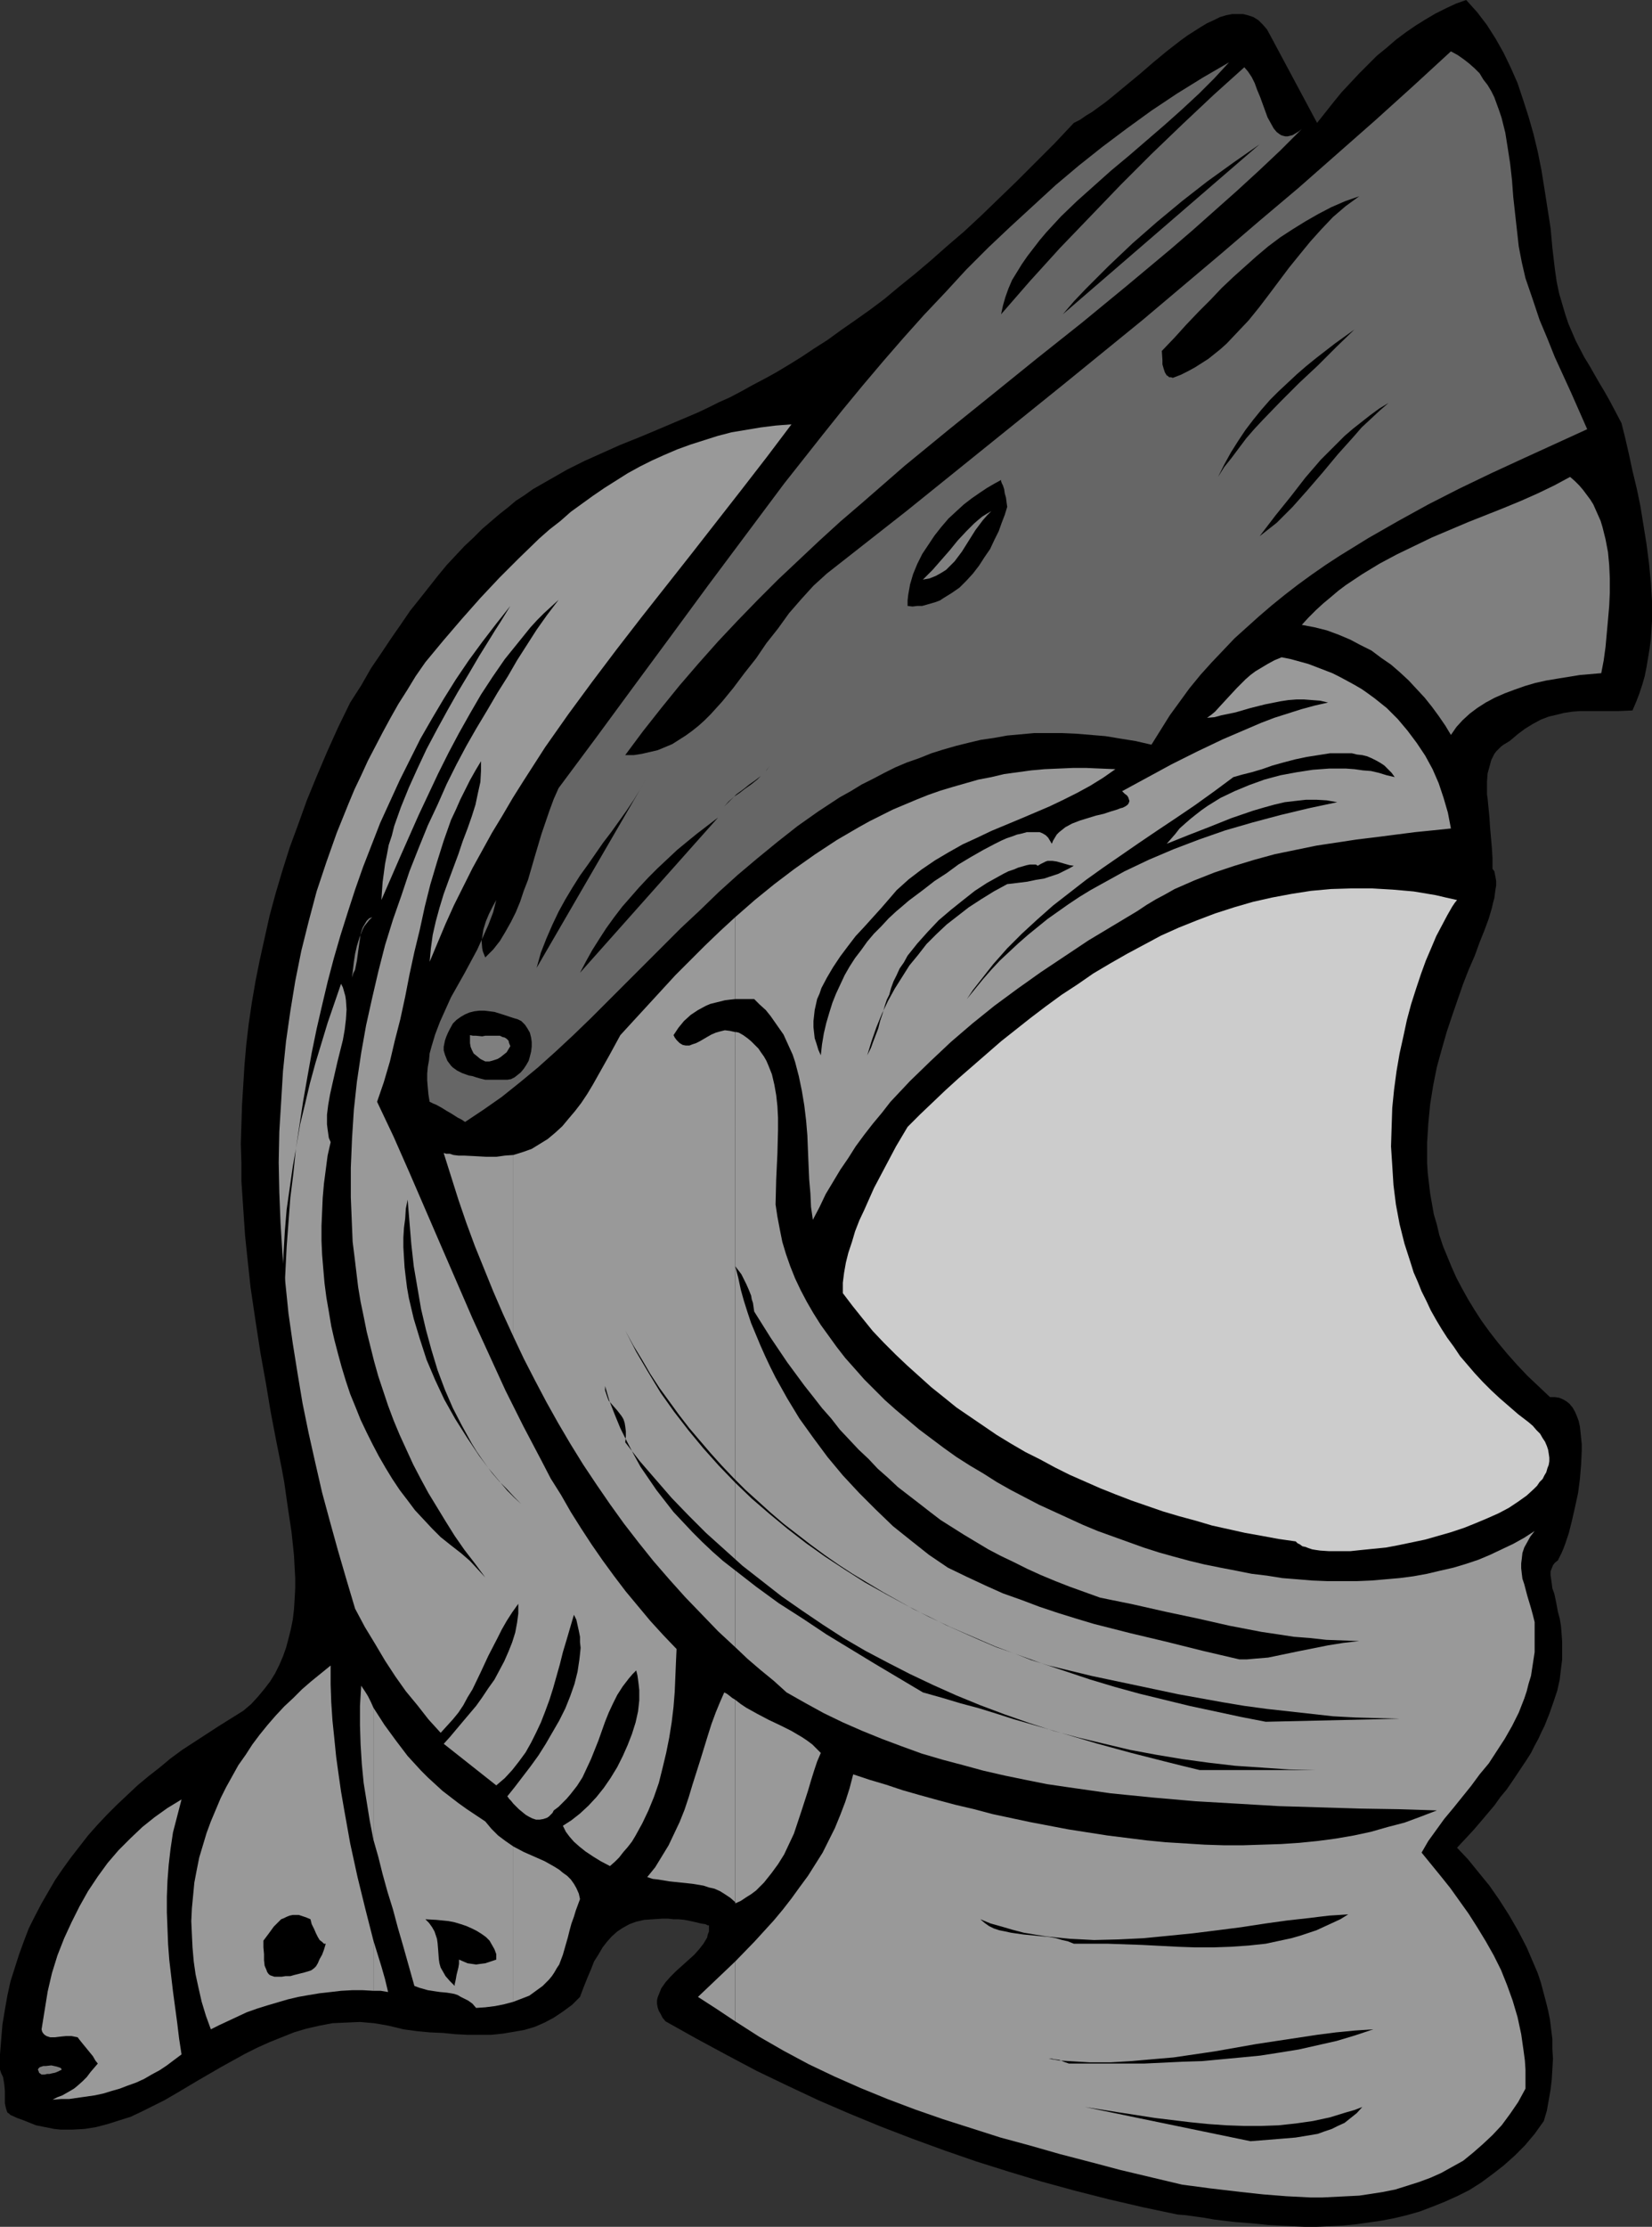
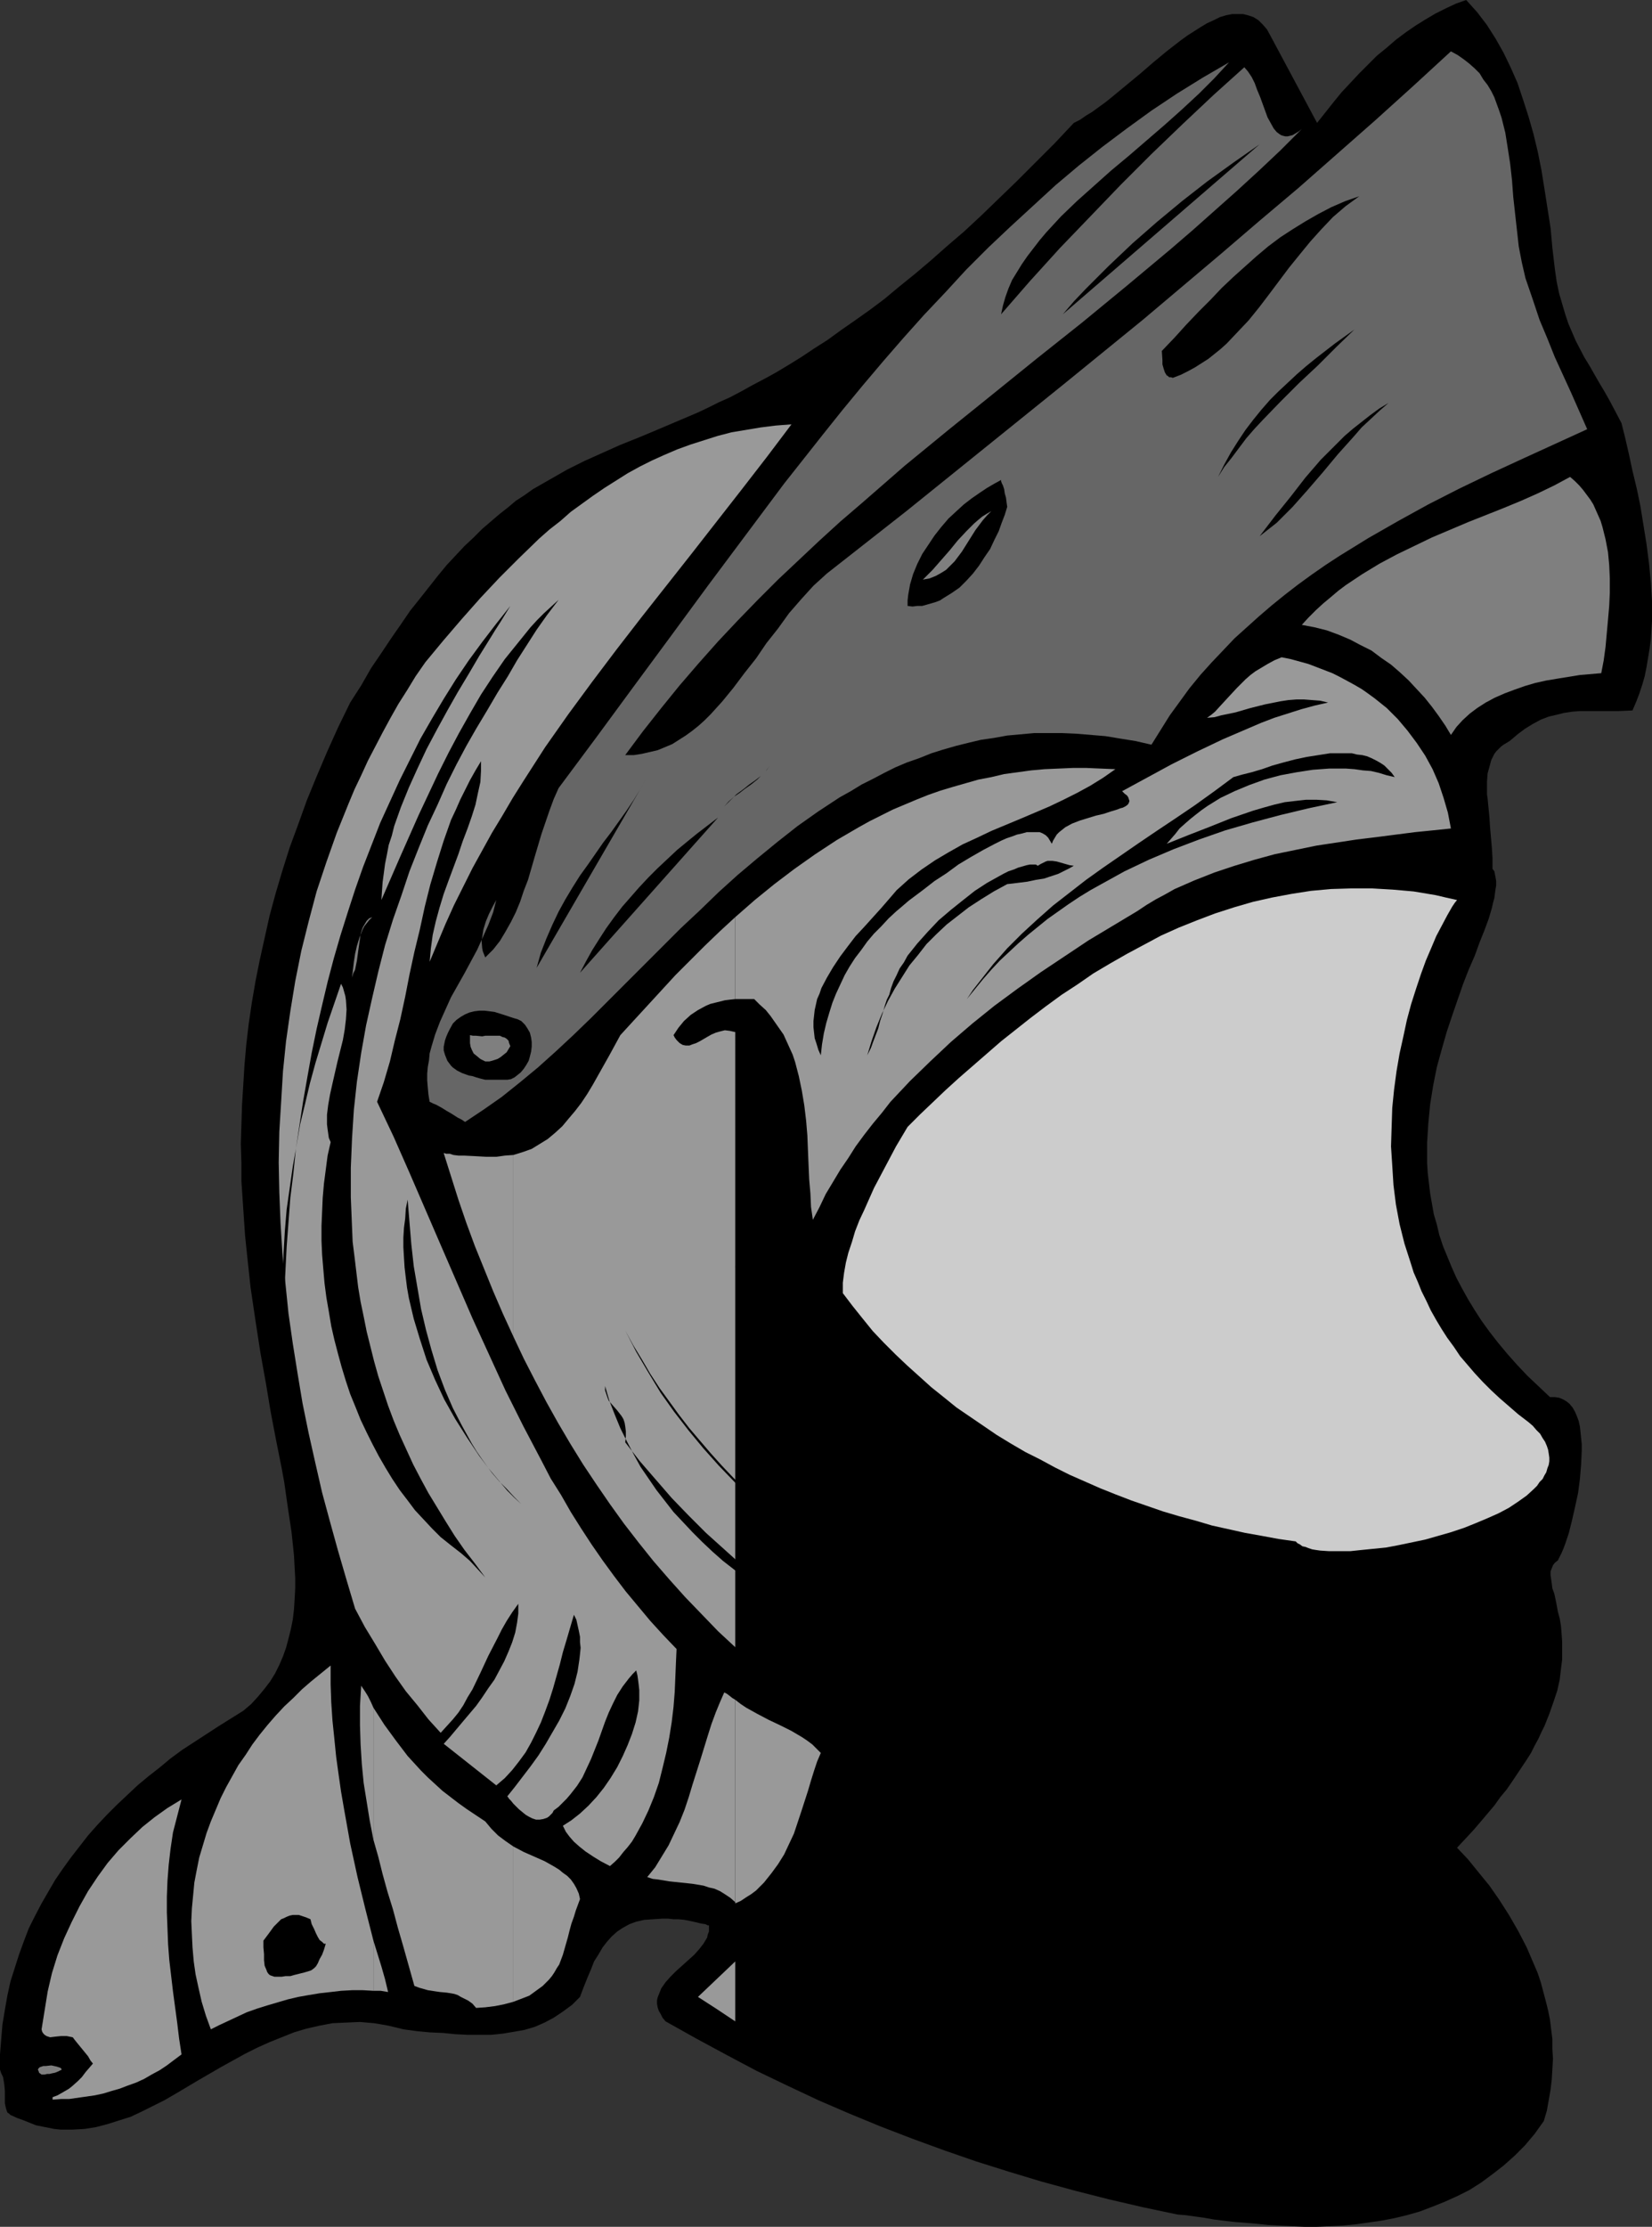
<svg xmlns="http://www.w3.org/2000/svg" xmlns:ns1="http://sodipodi.sourceforge.net/DTD/sodipodi-0.dtd" xmlns:ns2="http://www.inkscape.org/namespaces/inkscape" version="1.0" width="115.557mm" height="155.711mm" id="svg45" ns1:docname="Helmet 74.wmf">
  <rect width="100%" height="100%" fill="#333333" stroke="none" />
  <ns1:namedview id="namedview45" pagecolor="#ffffff" bordercolor="#000000" borderopacity="0.25" ns2:showpageshadow="2" ns2:pageopacity="0.0" ns2:pagecheckerboard="0" ns2:deskcolor="#d1d1d1" ns2:document-units="mm" />
  <defs id="defs1">
    <pattern id="WMFhbasepattern" patternUnits="userSpaceOnUse" width="6" height="6" x="0" y="0" />
  </defs>
  <path style="fill:#000000;fill-opacity:1;fill-rule:evenodd;stroke:none" d="m 311.364,585.283 2.101,0.162 2.262,0.323 2.424,0.323 2.747,0.485 2.585,0.323 2.747,0.323 5.978,0.485 3.07,0.323 3.07,0.162 6.463,0.323 h 3.393 l 3.393,-0.162 3.393,-0.162 3.393,-0.323 3.393,-0.485 3.393,-0.485 3.393,-0.646 3.393,-0.808 3.393,-0.97 3.393,-1.293 3.232,-1.293 3.232,-1.454 3.232,-1.616 3.07,-1.939 3.07,-2.262 2.908,-2.262 2.908,-2.585 2.747,-2.747 2.585,-3.07 2.424,-3.393 0.808,-2.747 0.485,-2.747 0.485,-2.747 0.323,-2.747 0.162,-2.747 0.162,-2.747 -0.162,-2.585 v -2.585 l -0.323,-2.585 -0.323,-2.585 -0.485,-2.424 -0.646,-2.585 -0.646,-2.424 -0.646,-2.424 -0.808,-2.424 -0.969,-2.262 -1.939,-4.525 -2.262,-4.363 -2.424,-4.201 -2.585,-4.04 -2.585,-3.717 -2.908,-3.555 -2.747,-3.393 -2.908,-3.07 2.262,-2.424 2.101,-2.262 1.939,-2.262 1.777,-2.101 1.777,-2.101 1.616,-2.262 1.616,-1.939 1.454,-2.101 1.293,-1.939 1.293,-1.939 1.293,-1.939 1.131,-1.778 0.969,-1.939 0.969,-1.778 0.808,-1.778 0.808,-1.616 1.293,-3.232 1.131,-3.232 0.969,-2.909 0.646,-2.909 0.323,-2.747 0.323,-2.585 v -2.424 -2.262 l -0.162,-2.262 -0.162,-1.939 -0.323,-1.939 -0.485,-1.778 -0.323,-1.778 -0.323,-1.616 -0.323,-1.454 -0.485,-1.293 -0.162,-1.293 -0.162,-1.131 -0.162,-1.131 v -0.97 l 0.323,-0.808 0.323,-0.808 0.485,-0.646 0.808,-0.646 0.485,-0.97 0.485,-0.97 0.485,-1.131 0.485,-1.293 0.485,-1.454 0.485,-1.454 0.808,-3.232 0.808,-3.555 0.808,-3.717 0.485,-3.717 0.323,-3.878 0.162,-3.555 v -1.778 l -0.162,-1.616 -0.162,-1.616 -0.162,-1.454 -0.323,-1.454 -0.485,-1.293 -0.485,-1.131 -0.646,-1.131 -0.808,-0.97 -0.808,-0.646 -0.808,-0.485 -1.131,-0.485 -1.131,-0.162 h -1.293 l -3.07,-2.909 -2.908,-2.747 -2.747,-2.909 -2.585,-2.909 -2.424,-2.909 -2.262,-2.909 -2.101,-2.909 -1.777,-2.747 -1.777,-2.909 -1.616,-2.909 -1.454,-2.747 -1.293,-2.909 -1.131,-2.747 -1.131,-2.747 -0.969,-2.909 -0.646,-2.747 -0.808,-2.747 -0.485,-2.747 -0.485,-2.747 -0.323,-2.747 -0.323,-2.747 -0.162,-2.585 v -2.747 -2.585 l 0.162,-2.585 0.162,-2.585 0.485,-5.009 0.808,-5.009 0.969,-4.848 1.293,-4.686 1.293,-4.525 1.454,-4.363 1.454,-4.201 1.454,-4.201 1.454,-3.717 1.616,-3.717 1.293,-3.555 1.293,-3.232 1.131,-3.07 0.808,-2.747 0.323,-1.454 0.323,-1.131 0.162,-1.293 0.162,-1.131 0.162,-0.97 v -1.131 l -0.162,-0.97 -0.162,-0.808 -0.162,-0.808 -0.485,-0.646 v -2.747 l -0.162,-2.747 -0.485,-5.494 -0.162,-2.585 -0.485,-5.009 -0.162,-1.131 v -3.393 l 0.162,-2.101 0.485,-1.778 0.485,-1.778 0.808,-1.616 0.485,-0.646 0.646,-0.646 0.646,-0.646 0.646,-0.485 0.808,-0.485 0.808,-0.485 2.101,-1.778 1.939,-1.454 2.101,-1.293 2.101,-1.131 2.101,-0.808 2.101,-0.485 1.939,-0.485 2.101,-0.323 2.101,-0.162 h 2.101 8.079 l 3.716,-0.162 0.969,-2.262 0.808,-2.101 0.808,-2.424 0.646,-2.262 0.485,-2.424 0.808,-4.848 0.323,-2.424 0.162,-2.424 0.162,-2.585 v -5.009 l -0.323,-5.171 -0.485,-5.009 -0.646,-5.009 -0.808,-5.009 -0.808,-5.009 -0.969,-4.686 -1.131,-4.686 -0.969,-4.525 -0.969,-4.201 -0.969,-3.878 -1.616,-3.07 -1.454,-2.747 -1.454,-2.585 -1.454,-2.424 -1.293,-2.262 -1.293,-2.262 -1.293,-2.101 -2.262,-4.363 -0.969,-2.262 -0.969,-2.262 -0.808,-2.424 -0.808,-2.747 -0.808,-2.747 -0.646,-3.07 -0.485,-3.393 -0.646,-5.494 -0.485,-5.333 -0.808,-5.171 -0.808,-5.171 -0.808,-5.009 -0.969,-4.848 -1.131,-4.686 -1.293,-4.525 -1.454,-4.525 -1.454,-4.363 -1.777,-4.04 L 397.486,13.897 395.385,10.18 393.123,6.625 390.538,3.232 387.629,0 l -2.747,0.97 -2.747,1.293 -2.585,1.293 -2.747,1.616 -2.585,1.616 -2.585,1.778 -2.585,1.939 -2.424,2.101 -2.585,2.101 -2.262,2.262 -2.424,2.424 -2.262,2.424 -2.424,2.585 -2.101,2.585 -4.363,5.494 -12.28,-22.946 -0.969,-1.778 -1.131,-1.293 -1.131,-1.131 -1.293,-0.808 -1.454,-0.485 -1.293,-0.323 h -1.454 -1.454 l -1.616,0.323 -1.616,0.485 -1.616,0.808 -1.777,0.808 -1.616,0.97 -1.777,1.131 -1.777,1.131 -1.777,1.293 -3.555,2.747 -3.716,3.07 -3.555,3.07 -3.716,3.07 -3.716,3.07 -1.616,1.293 -1.777,1.293 -1.777,1.293 -1.616,0.97 -1.616,1.131 -1.616,0.808 -5.171,5.494 -5.009,5.009 -5.009,5.009 -4.686,4.525 -4.686,4.525 -4.524,4.201 -4.524,3.878 -4.201,3.717 -4.201,3.555 -4.201,3.393 -3.878,3.232 -3.878,2.909 -3.878,2.747 -3.716,2.585 -3.555,2.585 -3.555,2.262 -3.393,2.262 -3.393,2.101 -3.232,1.939 -3.232,1.777 -3.07,1.616 -2.908,1.616 -3.07,1.616 -2.908,1.293 -2.908,1.454 -2.747,1.293 -5.332,2.262 -5.332,2.262 -5.009,2.101 -4.847,1.939 -4.686,2.101 -4.686,2.101 -4.524,2.262 -4.524,2.585 -4.524,2.585 -2.262,1.616 -2.262,1.454 -2.101,1.778 -2.262,1.778 -2.262,1.939 -2.262,1.939 -2.262,2.262 -2.424,2.262 -2.262,2.424 -2.424,2.585 -2.262,2.747 -2.424,3.07 -2.424,3.07 -2.585,3.232 -2.424,3.555 -2.585,3.717 -2.585,3.878 -2.747,4.04 -2.585,4.525 -2.908,4.525 -3.232,6.625 -2.908,6.464 -2.747,6.464 -2.585,6.302 -2.262,6.302 -2.262,6.14 -1.939,6.14 -1.777,5.979 -1.616,5.979 -1.293,5.817 -1.293,5.817 -1.131,5.656 -0.969,5.656 -0.808,5.494 -0.646,5.494 -0.485,5.494 -0.323,5.332 -0.323,5.171 -0.162,5.171 -0.162,5.171 0.162,5.009 v 4.848 l 0.323,4.848 0.323,4.848 0.323,4.686 0.485,4.686 0.485,4.525 0.485,4.525 0.646,4.363 0.646,4.363 1.293,8.403 1.454,8.08 1.293,7.756 1.454,7.595 1.454,7.272 0.646,3.555 0.485,3.393 0.485,3.393 0.485,3.232 0.485,3.232 0.323,3.07 0.323,3.07 0.162,3.07 0.162,2.909 v 2.747 l -0.162,2.909 -0.162,2.585 -0.323,2.747 -0.485,2.424 -0.646,2.585 -0.646,2.424 -0.808,2.262 -0.969,2.262 -1.131,2.262 -1.293,2.101 -1.616,2.101 -1.616,1.939 -1.777,1.939 -2.101,1.778 -6.463,4.04 -6.463,4.201 -3.232,2.101 -3.07,2.262 -2.908,2.424 -2.908,2.262 -2.908,2.424 -2.747,2.585 -2.747,2.585 -2.585,2.585 -2.585,2.747 -2.424,2.747 -2.262,2.909 -2.262,2.909 -2.101,2.909 -2.101,3.07 -1.777,3.07 -1.777,3.07 -1.777,3.393 -1.616,3.232 -1.293,3.393 -1.293,3.555 -1.131,3.555 -1.131,3.555 -0.808,3.717 L 1.293,531.15 0.646,535.028 0.323,538.906 0,542.946 v 4.04 l 0.323,0.97 0.485,0.97 0.323,1.939 0.162,1.778 v 3.232 l 0.162,0.808 0.162,0.646 0.162,0.485 0.162,0.485 0.485,0.323 0.323,0.323 1.777,0.808 1.777,0.646 1.616,0.646 1.616,0.646 1.616,0.323 1.616,0.323 1.616,0.323 1.616,0.162 h 3.232 l 3.07,-0.162 3.07,-0.485 3.07,-0.808 3.07,-0.97 3.07,-0.97 3.07,-1.454 2.908,-1.454 2.908,-1.454 3.07,-1.778 5.978,-3.555 6.14,-3.555 6.14,-3.393 3.232,-1.616 3.232,-1.454 3.232,-1.293 3.232,-1.293 3.232,-0.97 3.555,-0.808 3.393,-0.646 3.555,-0.162 3.716,-0.162 1.777,0.162 1.939,0.162 1.939,0.323 1.777,0.323 2.101,0.485 1.939,0.485 3.555,0.485 3.393,0.323 3.555,0.162 3.232,0.323 3.232,0.162 h 3.232 3.07 l 3.07,-0.323 2.908,-0.485 2.747,-0.485 2.747,-0.808 2.585,-1.131 2.424,-1.293 2.424,-1.616 2.424,-1.778 1.131,-1.131 0.969,-0.97 0.969,-2.585 0.969,-2.424 0.969,-2.262 0.808,-2.101 1.131,-1.778 1.131,-1.939 1.131,-1.454 1.293,-1.454 1.454,-1.293 1.454,-0.97 1.777,-0.97 1.777,-0.646 2.101,-0.485 2.424,-0.162 2.424,-0.162 h 1.454 l 1.454,0.162 h 1.293 l 1.616,0.162 1.616,0.323 1.454,0.323 1.293,0.323 1.131,0.162 0.323,0.162 0.323,0.162 h 0.323 v 0 0.808 0.808 l -0.323,0.808 -0.162,0.808 -0.485,0.808 -0.485,0.808 -1.131,1.454 -1.293,1.454 -3.232,2.909 -1.616,1.454 -1.454,1.454 -1.293,1.454 -1.131,1.616 -0.323,0.808 -0.323,0.808 -0.323,0.808 -0.162,0.808 v 0.808 l 0.162,0.97 0.323,0.97 0.485,0.808 0.485,0.97 0.808,0.97 8.079,4.525 8.079,4.363 7.917,4.201 8.079,3.878 8.241,3.878 8.241,3.555 8.241,3.393 8.402,3.232 8.402,3.07 8.402,2.909 8.725,2.747 8.564,2.585 8.887,2.424 8.887,2.262 9.048,2.101 z" id="path1" />
  <path style="fill:#7f7f7f;fill-opacity:1;fill-rule:evenodd;stroke:none" d="m 10.987,548.279 h 0.808 l 0.646,-0.162 h 0.646 l 0.646,-0.162 0.808,-0.162 0.808,-0.323 0.969,-0.485 -0.162,-0.323 -0.162,-0.162 -0.485,-0.162 -0.485,-0.162 -1.454,-0.323 -1.454,0.162 h -0.646 l -0.485,0.162 -0.485,0.162 -0.323,0.323 -0.162,0.323 0.162,0.323 0.162,0.485 z" id="path2" />
  <path style="fill:#999999;fill-opacity:1;fill-rule:evenodd;stroke:none" d="m 161.256,493.176 1.293,-1.131 1.131,-1.131 1.131,-1.454 1.131,-1.293 1.131,-1.454 0.969,-1.616 1.777,-3.232 1.616,-3.393 1.454,-3.555 1.293,-3.717 0.969,-3.878 0.969,-4.04 0.808,-4.04 0.646,-4.04 0.485,-4.04 0.323,-4.04 0.162,-3.878 0.162,-3.878 0.162,-3.555 -3.555,-3.717 -3.393,-3.717 -3.232,-3.878 -3.232,-3.878 -3.07,-4.04 -3.07,-4.201 -2.908,-4.201 -2.747,-4.201 -2.747,-4.363 -2.585,-4.525 -2.747,-4.363 -2.424,-4.686 -4.847,-9.211 -4.686,-9.372 -4.363,-9.534 -4.363,-9.534 -8.402,-19.391 -8.241,-19.068 -4.201,-9.534 -4.363,-9.211 1.777,-5.171 1.616,-5.494 1.293,-5.494 1.454,-5.656 1.293,-5.979 1.131,-5.817 1.293,-5.979 1.454,-5.979 1.293,-5.979 1.454,-5.817 1.777,-5.979 1.777,-5.656 1.939,-5.494 1.293,-2.747 1.131,-2.585 1.293,-2.585 1.293,-2.585 1.454,-2.585 1.454,-2.424 v 1.293 1.293 l -0.162,2.909 -0.646,2.909 -0.646,3.07 -0.969,3.07 -1.131,3.232 -1.293,3.393 -1.131,3.393 -2.585,6.948 -1.293,3.555 -1.131,3.717 -0.969,3.555 -0.808,3.555 -0.485,3.555 -0.323,3.555 2.101,-5.009 2.101,-5.009 2.262,-5.009 2.424,-4.848 2.424,-4.848 2.585,-4.686 2.585,-4.686 2.747,-4.525 2.747,-4.686 2.747,-4.363 5.817,-9.049 6.14,-8.726 6.302,-8.564 6.463,-8.564 6.625,-8.564 13.25,-16.805 13.25,-16.967 6.625,-8.564 6.463,-8.564 -4.201,0.323 -3.878,0.485 -3.878,0.646 -3.878,0.646 -3.716,0.97 -3.555,1.131 -3.555,1.131 -3.555,1.293 -3.393,1.454 -3.232,1.454 -3.232,1.616 -3.232,1.778 -3.07,1.939 -3.07,1.939 -3.07,2.101 -2.908,2.101 -2.908,2.101 -2.747,2.424 -2.908,2.262 -2.747,2.424 -5.332,5.171 -5.171,5.171 -5.009,5.332 -5.009,5.656 -4.847,5.656 -4.686,5.656 -2.585,3.717 -2.262,3.717 -2.262,3.555 -2.101,3.717 -2.101,3.878 -1.939,3.717 -1.939,3.717 -1.777,3.878 -1.777,3.717 -1.616,3.878 -3.07,7.595 -2.747,7.756 -2.585,7.756 -2.101,7.918 -1.939,7.756 -1.616,8.08 -1.293,7.918 -1.131,7.918 -0.808,7.918 -0.485,8.08 -0.485,7.918 -0.162,8.08 0.162,7.918 0.323,8.08 0.485,7.918 0.808,8.08 0.808,7.918 1.131,7.918 1.293,8.08 1.293,7.756 1.616,7.918 1.777,7.918 1.777,7.756 2.101,7.756 2.101,7.595 2.262,7.756 2.262,7.595 2.585,4.848 2.747,4.525 2.585,4.363 2.747,4.201 2.747,3.878 3.07,3.717 2.908,3.717 3.232,3.555 1.616,-1.778 1.616,-1.778 1.454,-1.778 1.293,-1.939 1.131,-2.101 1.293,-2.101 2.101,-4.363 2.101,-4.525 2.424,-4.686 1.131,-2.262 1.293,-2.262 1.454,-2.262 1.616,-2.262 v 2.585 l -0.323,2.424 -0.485,2.585 -0.808,2.585 -0.969,2.424 -1.131,2.585 -1.293,2.424 -1.293,2.424 -1.616,2.262 -1.616,2.424 -1.616,2.262 -1.777,2.101 -1.777,2.101 -3.393,4.04 -1.616,1.778 13.896,10.988 2.262,-1.939 1.939,-2.101 1.777,-2.262 1.777,-2.424 1.454,-2.585 1.293,-2.585 1.293,-2.747 1.131,-2.909 1.131,-3.07 0.969,-3.07 1.777,-6.302 0.808,-3.232 0.969,-3.232 1.939,-6.625 0.646,1.293 0.323,1.454 0.323,1.454 0.323,1.616 v 1.454 l 0.162,1.454 -0.162,1.616 -0.162,1.454 -0.485,3.232 -0.808,3.232 -1.131,3.232 -1.293,3.232 -1.616,3.232 -1.777,3.07 -1.777,3.07 -1.939,3.07 -2.101,2.909 -2.101,2.747 -2.101,2.747 -1.939,2.424 0.162,0.162 0.323,0.485 0.485,0.485 0.646,0.808 0.646,0.646 0.808,0.808 1.777,1.454 0.808,0.485 0.969,0.485 0.969,0.323 h 0.969 l 0.969,-0.162 0.969,-0.323 0.485,-0.323 0.969,-0.97 0.323,-0.646 1.293,-0.97 1.131,-1.131 0.969,-0.97 0.969,-1.131 1.777,-2.262 1.454,-2.262 1.131,-2.424 1.131,-2.424 1.939,-4.848 1.777,-5.009 0.969,-2.424 1.131,-2.424 1.131,-2.262 1.454,-2.262 1.616,-2.101 0.969,-1.131 0.969,-0.97 0.323,1.293 0.162,1.131 0.162,1.293 0.162,1.454 v 1.293 1.454 l -0.323,2.909 -0.646,2.909 -0.969,3.07 -1.131,2.909 -1.293,2.909 -1.454,2.909 -1.777,2.909 -1.777,2.585 -1.939,2.424 -2.101,2.262 -2.262,2.101 -2.262,1.778 -2.262,1.454 0.808,1.616 0.969,1.293 1.131,1.293 1.454,1.293 1.616,1.293 1.939,1.293 2.101,1.293 z" id="path3" />
  <path style="fill:#7f7f7f;fill-opacity:1;fill-rule:evenodd;stroke:none" d="m 383.59,194.233 1.454,-2.101 1.616,-1.778 1.939,-1.778 1.939,-1.454 2.262,-1.454 2.424,-1.293 2.585,-1.131 2.585,-0.97 2.747,-0.97 2.747,-0.808 2.908,-0.646 2.908,-0.485 5.978,-0.97 5.655,-0.485 0.646,-3.393 0.485,-3.555 0.323,-3.555 0.323,-3.555 0.323,-3.717 0.162,-3.555 v -3.717 l -0.162,-3.555 -0.323,-3.393 -0.646,-3.393 -0.808,-3.232 -0.485,-1.616 -0.646,-1.454 -0.646,-1.454 -0.646,-1.454 -0.808,-1.293 -0.969,-1.293 -0.969,-1.293 -0.969,-1.131 -1.131,-1.131 -1.293,-1.131 -4.201,2.262 -4.363,2.101 -4.363,1.939 -4.686,1.939 -9.372,3.717 -9.533,4.04 -4.686,2.262 -4.686,2.262 -4.524,2.424 -4.524,2.747 -4.363,2.909 -1.939,1.454 -2.101,1.778 -1.939,1.616 -1.939,1.778 -1.939,1.939 -1.777,1.939 3.393,0.646 3.232,0.808 3.07,1.131 3.07,1.293 2.747,1.454 2.908,1.454 2.585,1.939 2.585,1.778 2.424,2.101 2.262,2.101 2.101,2.262 2.101,2.262 1.939,2.424 1.777,2.424 1.777,2.585 z" id="path4" />
  <path style="fill:#666666;fill-opacity:1;fill-rule:evenodd;stroke:none" d="m 122.962,296.52 4.847,-3.232 4.847,-3.393 4.847,-3.878 4.686,-3.878 4.686,-4.201 4.686,-4.363 4.686,-4.525 4.686,-4.686 4.686,-4.686 4.847,-4.848 9.533,-9.534 5.009,-4.686 5.009,-4.848 5.009,-4.525 5.171,-4.363 5.332,-4.363 5.332,-4.201 5.494,-3.878 5.655,-3.717 2.908,-1.616 2.908,-1.778 2.908,-1.454 3.07,-1.616 2.908,-1.454 3.07,-1.293 3.232,-1.131 3.232,-1.293 3.07,-0.97 3.393,-0.97 3.232,-0.808 3.393,-0.808 3.393,-0.485 3.555,-0.646 3.555,-0.323 3.555,-0.323 h 3.716 3.716 l 3.716,0.162 3.878,0.323 3.878,0.323 3.878,0.646 4.039,0.646 4.201,0.97 2.424,-3.878 2.424,-3.878 2.585,-3.555 2.585,-3.555 2.908,-3.555 2.908,-3.232 3.07,-3.232 3.07,-3.232 3.232,-2.909 3.232,-2.909 3.393,-2.909 3.393,-2.747 3.555,-2.747 3.555,-2.585 3.716,-2.585 3.716,-2.424 7.594,-4.686 7.917,-4.525 7.917,-4.363 8.241,-4.201 8.402,-4.04 8.402,-3.878 16.966,-7.756 -4.201,-9.534 -4.363,-9.534 -1.939,-4.848 -2.101,-5.009 -1.777,-5.333 -1.939,-5.656 -0.969,-4.201 -0.808,-4.201 -0.485,-4.363 -0.485,-4.363 -0.485,-4.363 -0.323,-4.363 -0.485,-4.363 -0.646,-4.201 -0.646,-4.04 -0.969,-3.878 -0.646,-1.939 -0.646,-1.778 -0.646,-1.778 -0.808,-1.616 -0.969,-1.616 -1.131,-1.454 -0.969,-1.616 -1.293,-1.293 -1.454,-1.293 -1.454,-1.131 -1.616,-1.131 -1.777,-0.97 -10.018,9.211 -10.018,9.049 -20.197,17.775 -10.341,8.726 -10.18,8.726 -20.682,17.452 -20.844,16.967 -20.844,16.805 -20.844,16.805 -21.005,16.482 -1.777,1.616 -1.777,1.616 -3.232,3.555 -3.232,3.717 -2.908,4.04 -3.07,3.878 -2.747,4.04 -3.07,3.878 -2.908,3.878 -2.908,3.555 -3.07,3.393 -1.616,1.616 -1.616,1.454 -1.616,1.293 -1.777,1.293 -1.777,1.131 -1.777,1.131 -1.939,0.808 -1.939,0.808 -2.101,0.485 -2.101,0.485 -2.101,0.323 h -2.262 l 4.686,-6.302 4.847,-6.14 4.847,-5.979 5.009,-5.817 5.171,-5.817 5.171,-5.494 5.332,-5.494 5.332,-5.333 5.494,-5.171 5.494,-5.171 5.494,-5.009 5.655,-4.848 11.311,-9.857 11.634,-9.534 11.634,-9.372 11.795,-9.534 11.795,-9.372 11.795,-9.695 11.795,-9.857 5.817,-5.009 5.817,-5.171 5.817,-5.171 5.817,-5.333 5.655,-5.333 5.655,-5.656 -0.808,0.646 -0.808,0.485 -0.808,0.485 -0.646,0.162 -0.646,0.162 h -0.646 l -0.646,-0.162 -0.485,-0.162 -0.485,-0.323 -0.646,-0.485 -0.808,-0.97 -0.808,-1.454 -0.808,-1.454 -0.646,-1.778 -0.646,-1.778 -0.646,-1.778 -0.808,-1.939 -0.646,-1.778 -0.808,-1.616 -0.969,-1.454 -0.969,-1.131 -8.079,7.272 -8.241,7.756 -8.241,7.918 -8.079,8.08 -8.079,8.403 -8.079,8.403 -7.917,8.726 -7.594,8.726 0.485,-2.262 0.646,-2.262 0.808,-2.262 0.969,-2.262 1.293,-2.101 1.293,-2.101 1.454,-2.101 1.616,-2.101 1.616,-2.101 1.777,-2.101 1.939,-2.101 1.939,-2.101 4.201,-4.04 4.524,-4.04 4.524,-4.04 4.847,-4.04 9.372,-8.08 4.524,-4.04 4.524,-4.201 4.039,-4.04 1.939,-2.101 1.939,-2.101 -6.948,4.04 -6.786,4.201 -6.786,4.525 -6.463,4.686 -6.463,4.848 -6.302,5.009 -6.14,5.171 -5.978,5.494 -5.978,5.494 -5.817,5.494 -5.817,5.817 -5.494,5.979 -5.655,5.979 -5.494,6.14 -5.332,6.14 -5.332,6.302 -5.332,6.464 -5.171,6.464 -10.341,13.089 -10.018,13.412 -10.018,13.412 -9.856,13.412 -10.018,13.574 -9.856,13.412 -9.856,13.25 -1.293,2.909 -1.131,3.07 -2.101,6.14 -1.777,5.979 -1.777,6.14 -1.131,2.909 -0.969,2.909 -1.131,2.747 -1.293,2.585 -1.454,2.585 -1.454,2.424 -1.777,2.262 -2.101,2.101 -0.323,-0.808 -0.323,-0.808 -0.162,-0.808 -0.162,-1.939 0.162,-0.97 0.323,-2.101 0.646,-2.101 0.808,-1.939 0.969,-1.939 0.969,-1.778 -0.808,3.232 -1.293,3.393 -1.454,3.232 -1.454,3.232 -3.393,6.302 -3.555,6.302 -1.454,3.232 -1.454,3.232 -1.293,3.393 -0.969,3.232 -0.485,1.778 -0.162,1.778 -0.323,1.778 -0.162,1.778 v 1.778 l 0.162,1.939 0.162,1.778 0.323,1.939 0.969,0.485 0.808,0.323 1.454,0.808 1.293,0.808 1.131,0.646 1.777,1.131 0.969,0.485 z" id="path5" />
-   <path style="fill:#999999;fill-opacity:1;fill-rule:evenodd;stroke:none" d="m 405.726,436.619 v -7.433 -0.485 l -0.485,-1.939 -0.485,-1.778 -0.485,-1.616 -0.485,-1.616 -0.808,-3.07 -0.485,-1.454 -0.162,-1.293 -0.162,-1.454 v -1.293 l 0.162,-1.293 0.162,-1.454 0.485,-1.454 0.808,-1.454 0.808,-1.454 1.131,-1.454 -2.747,1.778 -2.908,1.616 -3.07,1.454 -3.07,1.454 -3.07,1.293 -3.393,1.131 -3.232,0.97 -3.555,0.808 -3.393,0.808 -3.555,0.646 -3.716,0.485 -3.716,0.323 -3.716,0.323 -3.878,0.162 h -3.878 -3.878 l -4.039,-0.162 -3.878,-0.323 -4.039,-0.323 -4.039,-0.646 -4.039,-0.485 -4.039,-0.808 -4.201,-0.808 -4.039,-0.808 -4.039,-0.97 -4.201,-1.131 -4.039,-1.131 -4.039,-1.293 -4.039,-1.454 -4.039,-1.454 -4.039,-1.454 -3.878,-1.616 -3.878,-1.778 -3.878,-1.778 -3.878,-1.778 -3.716,-1.939 -3.716,-1.939 -3.716,-2.101 -3.555,-2.262 -3.555,-2.101 -3.555,-2.262 -3.393,-2.424 -3.232,-2.424 -3.232,-2.424 -3.07,-2.585 -3.07,-2.585 -2.908,-2.585 -2.747,-2.747 -2.747,-2.747 -2.424,-2.747 -2.585,-2.909 -2.262,-2.909 -2.101,-2.909 -2.101,-2.909 -1.939,-3.07 -1.777,-3.07 -1.616,-3.07 -1.454,-3.07 -1.293,-3.232 -1.131,-3.232 -0.969,-3.232 -0.646,-3.232 -0.646,-3.393 -0.485,-3.232 0.162,-6.625 0.323,-6.787 0.162,-6.302 v -3.232 l -0.162,-3.07 -0.323,-2.909 -0.485,-2.747 -0.646,-2.747 -0.969,-2.424 -0.485,-1.131 -0.646,-1.131 -0.808,-1.131 -0.646,-0.97 -0.969,-0.97 -0.969,-0.97 -0.969,-0.808 -1.131,-0.808 -1.131,-0.646 -0.646,-0.162 h -0.323 v 162.561 l 3.232,3.07 3.393,2.909 3.555,2.909 3.393,3.07 4.847,2.747 5.009,2.747 5.009,2.424 5.171,2.262 5.171,2.101 5.171,1.939 5.332,1.939 5.494,1.616 5.494,1.454 5.332,1.454 5.655,1.293 5.494,1.131 5.655,1.131 5.494,0.808 5.655,0.808 5.655,0.808 11.311,1.131 11.149,0.97 11.149,0.646 10.987,0.646 10.826,0.323 5.332,0.162 5.332,0.162 10.18,0.162 5.171,0.162 4.847,0.162 -4.201,1.616 -4.363,1.616 -4.363,1.131 -4.524,1.293 -4.524,0.97 -4.686,0.808 -4.847,0.646 -4.847,0.485 -4.847,0.323 -5.009,0.162 -5.009,0.162 h -5.171 l -5.009,-0.162 -5.171,-0.323 -5.171,-0.323 -5.009,-0.485 -5.171,-0.646 -5.171,-0.646 -5.171,-0.808 -5.171,-0.808 -10.18,-1.939 -9.856,-2.101 -4.847,-1.293 -4.847,-1.131 -4.847,-1.293 -4.686,-1.293 -4.524,-1.293 -4.363,-1.454 -4.363,-1.293 -4.363,-1.454 -0.969,3.717 -1.131,3.555 -1.293,3.393 -1.454,3.555 -1.616,3.232 -1.616,3.232 -1.939,3.07 -1.939,3.07 -2.262,3.07 -2.101,2.909 -2.262,2.909 -2.424,2.909 -5.009,5.494 -5.171,5.333 v 15.836 l 6.302,4.04 6.463,3.717 6.625,3.555 6.786,3.232 6.948,3.07 7.109,2.909 7.271,2.747 7.433,2.585 7.594,2.424 7.594,2.424 7.756,2.101 7.917,2.262 8.079,2.101 7.917,2.101 16.32,3.878 2.424,0.323 2.424,0.323 2.424,0.323 2.747,0.323 2.747,0.323 2.747,0.323 5.978,0.646 6.14,0.485 6.302,0.323 h 3.232 l 3.232,-0.162 3.232,-0.162 3.232,-0.162 3.232,-0.485 3.07,-0.485 3.232,-0.646 3.07,-0.97 3.07,-0.97 3.07,-1.131 2.908,-1.293 2.908,-1.616 2.908,-1.616 2.585,-2.101 2.585,-2.262 2.585,-2.424 2.424,-2.585 2.262,-3.07 2.101,-3.07 0.969,-1.778 0.969,-1.778 v -2.585 -2.424 l -0.162,-2.424 -0.323,-2.424 -0.323,-2.262 -0.323,-2.262 -0.485,-2.262 -0.485,-2.262 -1.293,-4.363 -1.454,-4.04 -1.616,-4.04 -1.939,-3.878 -2.101,-3.717 -2.262,-3.717 -2.262,-3.555 -2.424,-3.393 -2.424,-3.393 -2.585,-3.232 -5.009,-6.14 1.777,-3.07 2.101,-2.909 2.101,-2.909 2.424,-2.909 4.686,-5.817 2.262,-3.07 2.424,-2.909 2.101,-3.232 2.101,-3.232 1.939,-3.393 1.777,-3.555 1.454,-3.717 0.646,-1.939 0.485,-1.939 0.646,-2.101 0.323,-2.101 0.323,-2.101 z" id="path6" />
  <path style="fill:#999999;fill-opacity:1;fill-rule:evenodd;stroke:none" d="m 194.38,449.223 v 53.487 0.323 l 1.454,-0.646 1.454,-0.97 1.293,-0.808 1.293,-0.97 0.969,-0.97 1.131,-1.131 1.939,-2.424 1.777,-2.424 1.616,-2.585 1.293,-2.747 1.293,-2.747 0.969,-2.909 0.969,-2.909 1.777,-5.494 0.808,-2.747 0.808,-2.585 0.808,-2.424 0.969,-2.262 -1.131,-1.131 -1.131,-1.131 -1.293,-0.97 -1.454,-0.97 -2.747,-1.616 -2.908,-1.454 -3.07,-1.454 -3.07,-1.616 -2.908,-1.616 -1.454,-0.97 z" id="path7" />
  <path style="fill:#999999;fill-opacity:1;fill-rule:evenodd;stroke:none" d="m 194.38,242.387 v 21.653 h 5.009 l 1.454,1.454 1.616,1.454 1.293,1.616 1.131,1.616 1.131,1.616 1.131,1.616 0.808,1.778 0.808,1.778 0.808,1.778 0.646,1.939 0.969,3.717 0.808,3.878 0.646,3.878 0.485,4.04 0.323,3.878 0.162,4.04 0.162,3.878 0.162,3.717 0.323,3.717 0.162,3.555 0.485,3.393 1.777,-3.393 1.616,-3.393 1.939,-3.232 1.939,-3.232 2.101,-3.07 1.939,-3.07 2.262,-3.07 2.262,-2.909 2.424,-2.909 2.262,-2.909 2.585,-2.747 2.585,-2.747 5.332,-5.171 5.494,-5.171 5.655,-4.848 5.817,-4.686 6.14,-4.525 6.14,-4.363 6.302,-4.201 6.302,-4.201 6.463,-3.878 6.463,-3.878 2.424,-1.616 2.424,-1.454 2.424,-1.293 2.585,-1.454 5.171,-2.262 5.332,-2.101 5.332,-1.778 5.332,-1.616 5.332,-1.454 5.494,-1.131 5.494,-1.131 5.332,-0.808 5.332,-0.808 5.332,-0.646 5.009,-0.646 5.009,-0.646 4.847,-0.485 4.686,-0.485 -0.808,-4.201 -1.131,-3.878 -1.293,-3.878 -1.616,-3.717 -1.939,-3.555 -2.262,-3.393 -2.424,-3.232 -2.585,-3.07 -2.908,-2.909 -1.616,-1.293 -1.616,-1.293 -1.777,-1.293 -1.616,-1.131 -1.939,-1.131 -1.777,-0.97 -2.101,-1.131 -1.939,-0.97 -2.101,-0.808 -2.101,-0.808 -2.101,-0.808 -4.686,-1.293 -2.424,-0.485 -1.939,0.808 -1.777,0.97 -1.616,0.97 -1.616,0.97 -1.293,0.97 -1.293,1.131 -2.262,2.262 -2.101,2.262 -1.939,2.101 -1.777,1.939 -0.969,0.808 -1.131,0.808 1.939,-0.162 1.777,-0.485 3.878,-0.808 3.878,-1.131 3.878,-0.97 4.039,-0.808 2.101,-0.323 2.101,-0.162 h 2.101 l 2.101,0.162 2.101,0.162 2.101,0.485 -3.555,0.808 -3.555,0.97 -3.555,1.131 -3.555,1.131 -3.393,1.293 -3.393,1.454 -6.786,2.909 -6.786,3.232 -6.786,3.393 -13.088,7.11 0.646,0.646 0.646,0.485 0.323,0.485 0.162,0.485 0.162,0.485 -0.162,0.485 -0.162,0.323 -0.323,0.323 -0.485,0.323 -0.646,0.323 -0.646,0.162 -0.808,0.323 -1.616,0.485 -1.939,0.646 -2.101,0.485 -2.101,0.646 -2.101,0.646 -2.101,0.808 -1.777,0.97 -0.808,0.646 -0.808,0.646 -0.646,0.646 -0.485,0.808 -0.485,0.808 -0.323,0.808 -0.485,-0.808 -0.485,-0.808 -0.646,-0.646 -0.808,-0.485 -0.808,-0.323 h -1.131 -0.969 -1.293 l -1.131,0.323 -1.454,0.323 -1.293,0.485 -1.454,0.485 -1.454,0.646 -1.616,0.808 -3.07,1.616 -3.393,1.939 -3.232,1.939 -3.07,2.262 -3.232,2.101 -2.908,2.262 -2.585,1.939 -1.293,0.97 -1.131,0.97 -1.131,0.97 -0.969,0.808 -2.101,1.939 -1.939,2.101 -1.939,1.939 -1.777,2.101 -1.616,2.262 -1.616,2.101 -1.454,2.262 -1.293,2.262 -1.131,2.424 -1.131,2.424 -0.969,2.424 -0.808,2.585 -0.808,2.747 -0.646,2.747 -0.485,2.909 -0.323,2.909 -0.646,-1.454 -0.485,-1.616 -0.485,-1.454 -0.162,-1.454 -0.162,-1.454 v -1.616 l 0.162,-1.454 0.162,-1.454 0.323,-1.454 0.323,-1.454 0.646,-1.454 0.485,-1.454 1.454,-2.747 1.616,-2.747 1.939,-2.909 1.939,-2.585 2.101,-2.747 2.262,-2.424 4.524,-5.009 2.101,-2.424 1.939,-2.262 1.616,-1.454 1.616,-1.454 3.393,-2.585 3.555,-2.424 3.555,-2.101 3.716,-2.101 3.878,-1.778 3.716,-1.778 7.756,-3.232 7.594,-3.232 3.716,-1.778 3.555,-1.778 3.555,-1.939 3.393,-2.101 3.232,-2.262 -3.878,-0.162 -3.716,-0.162 h -3.716 l -3.716,0.162 -3.716,0.162 -3.555,0.323 -3.555,0.485 -3.555,0.485 -3.393,0.808 -3.393,0.646 -3.393,0.97 -3.393,0.97 -3.232,0.97 -3.232,1.131 -3.232,1.293 -6.14,2.585 -6.14,3.07 -2.908,1.616 -5.817,3.393 -5.655,3.717 -5.494,3.878 -5.332,4.04 -5.171,4.201 z" id="path8" />
  <path style="fill:#999999;fill-opacity:1;fill-rule:evenodd;stroke:none" d="m 194.38,264.04 v -21.653 l -4.039,3.717 -4.039,3.878 -3.878,3.878 -3.878,3.878 -7.271,7.918 -3.716,4.04 -3.555,3.878 -2.908,5.333 -2.908,5.171 -1.454,2.585 -1.454,2.424 -1.616,2.424 -1.616,2.101 -1.777,2.101 -1.616,1.939 -1.939,1.778 -1.939,1.616 -2.101,1.293 -2.101,1.293 -2.262,0.808 -2.585,0.808 v -0.162 48.154 l 2.747,5.817 2.908,5.656 3.07,5.817 3.07,5.494 3.232,5.494 3.393,5.494 3.555,5.332 3.555,5.171 3.716,5.171 3.878,5.009 3.878,4.848 4.201,4.848 4.201,4.686 4.363,4.525 4.363,4.525 4.524,4.201 V 272.766 l -1.454,-0.323 -1.293,-0.162 -1.293,0.323 -1.131,0.323 -1.131,0.485 -1.131,0.646 -1.939,1.131 -0.969,0.485 -0.969,0.323 -0.808,0.323 h -0.969 l -0.808,-0.162 -0.808,-0.485 -0.485,-0.485 -0.323,-0.323 -0.485,-0.646 -0.323,-0.646 1.293,-1.939 1.454,-1.778 1.777,-1.616 1.939,-1.293 2.101,-1.131 1.131,-0.485 1.293,-0.323 2.585,-0.646 1.293,-0.162 z" id="path9" />
  <path style="fill:#999999;fill-opacity:1;fill-rule:evenodd;stroke:none" d="m 194.38,502.71 v -53.487 l -0.808,-0.485 -0.808,-0.646 -0.646,-0.485 -0.646,-0.323 -1.131,2.585 -1.131,2.747 -1.131,3.07 -0.969,3.07 -1.939,6.302 -2.101,6.625 -0.969,3.232 -1.131,3.393 -1.293,3.232 -1.454,3.07 -1.454,3.07 -1.777,2.909 -1.777,2.909 -2.101,2.585 1.454,0.485 1.454,0.162 2.908,0.485 3.07,0.323 3.07,0.323 2.908,0.485 1.454,0.485 1.454,0.323 1.454,0.646 1.293,0.808 1.454,0.97 z" id="path10" />
  <path style="fill:#999999;fill-opacity:1;fill-rule:evenodd;stroke:none" d="m 194.38,534.22 v -15.836 l -9.856,9.372 5.009,3.232 2.424,1.616 z" id="path11" />
  <path style="fill:#999999;fill-opacity:1;fill-rule:evenodd;stroke:none" d="m 135.727,488.005 v 41.044 l 2.101,-0.808 2.101,-0.808 1.777,-1.293 1.777,-1.293 1.616,-1.616 0.808,-0.97 0.646,-0.97 0.646,-1.131 0.646,-0.97 0.485,-1.293 0.485,-1.293 0.646,-2.262 0.646,-2.262 0.485,-1.939 0.485,-1.778 0.646,-1.778 0.485,-1.616 1.131,-3.07 -0.323,-1.454 -0.646,-1.454 -0.646,-1.131 -0.808,-1.131 -0.969,-0.97 -1.131,-0.808 -0.969,-0.808 -1.293,-0.808 -2.585,-1.454 -5.494,-2.424 z" id="path12" />
  <path style="fill:#999999;fill-opacity:1;fill-rule:evenodd;stroke:none" d="m 135.727,353.238 v -48.154 0.162 l -2.262,0.162 -2.262,0.323 h -2.585 l -2.747,-0.162 -3.232,-0.162 h -1.454 l -1.293,-0.162 -0.969,-0.323 h -0.969 l -0.485,-0.162 h -0.162 v 0 l 1.939,6.14 1.939,6.14 2.101,6.14 2.262,6.14 2.424,5.979 2.424,5.979 2.585,5.979 z" id="path13" />
  <path style="fill:#999999;fill-opacity:1;fill-rule:evenodd;stroke:none" d="m 135.727,529.049 v -41.044 l -2.101,-1.454 -1.939,-1.454 -1.777,-1.778 -0.808,-0.97 -0.808,-0.97 -2.424,-1.616 -2.424,-1.616 -2.262,-1.616 -2.101,-1.616 -2.101,-1.616 -1.939,-1.778 -1.939,-1.778 -1.777,-1.778 -1.777,-1.939 -1.777,-1.939 -3.07,-4.04 -3.07,-4.201 -2.908,-4.525 v 34.904 l 1.293,4.525 1.131,4.525 1.293,4.686 1.454,4.686 1.293,4.848 1.454,5.009 1.454,5.171 1.454,5.171 1.293,0.485 1.131,0.323 1.131,0.323 2.101,0.323 1.131,0.162 1.777,0.162 1.939,0.323 0.969,0.323 0.808,0.485 0.969,0.485 0.969,0.485 1.131,0.808 0.969,1.131 2.424,-0.162 2.585,-0.323 2.424,-0.485 z" id="path14" />
  <path style="fill:#999999;fill-opacity:1;fill-rule:evenodd;stroke:none" d="m 98.725,512.89 v 13.25 h 1.939 l 0.969,0.162 0.969,0.162 -0.808,-3.393 -0.969,-3.393 z" id="path15" />
  <path style="fill:#999999;fill-opacity:1;fill-rule:evenodd;stroke:none" d="m 98.725,486.228 v -34.904 l -0.646,-1.454 -0.808,-1.616 -0.808,-1.293 -0.969,-1.454 -0.323,5.333 v 5.171 l 0.162,5.009 0.323,5.171 0.485,5.009 0.808,5.009 0.808,5.009 z" id="path16" />
  <path style="fill:#999999;fill-opacity:1;fill-rule:evenodd;stroke:none" d="m 98.725,526.141 v -13.25 l -2.101,-8.241 -2.101,-8.564 -1.939,-8.888 -1.616,-9.049 -0.808,-4.686 -0.646,-4.525 -0.646,-4.686 -0.485,-4.848 -0.485,-4.686 -0.323,-4.848 -0.162,-4.686 v -5.009 l -2.585,2.101 -2.585,2.101 -2.424,2.101 -2.262,2.262 -2.424,2.262 -2.262,2.424 -2.101,2.424 -2.101,2.585 -1.939,2.585 -1.777,2.747 -1.939,2.747 -1.616,2.909 -1.616,2.909 -1.454,2.909 -1.293,3.07 -1.293,3.07 -1.131,3.07 -0.969,3.232 -0.969,3.232 -0.646,3.232 -0.646,3.393 -0.323,3.393 -0.323,3.393 -0.162,3.393 0.162,3.555 0.162,3.393 0.323,3.717 0.485,3.393 0.808,3.717 0.808,3.555 1.131,3.717 1.293,3.555 2.262,-1.131 2.424,-1.131 2.424,-1.131 2.424,-1.131 2.747,-0.97 2.585,-0.808 2.747,-0.808 2.747,-0.808 2.747,-0.646 2.747,-0.485 2.908,-0.485 2.908,-0.323 2.747,-0.323 2.908,-0.162 h 2.908 z" id="path17" />
-   <path style="fill:#999999;fill-opacity:1;fill-rule:evenodd;stroke:none" d="m 13.896,554.904 2.262,-0.162 h 2.101 l 2.262,-0.323 2.262,-0.323 2.262,-0.323 2.262,-0.485 2.101,-0.646 2.262,-0.646 2.101,-0.808 2.262,-0.808 2.101,-0.97 1.939,-1.131 2.101,-1.131 1.939,-1.293 1.939,-1.454 1.939,-1.454 -0.646,-4.201 -0.485,-4.04 -1.131,-8.403 -0.969,-8.241 -0.323,-4.201 -0.162,-4.201 -0.162,-4.201 v -4.201 l 0.162,-4.201 0.323,-4.201 0.485,-4.201 0.646,-4.363 1.131,-4.363 1.131,-4.363 -3.716,2.262 -3.393,2.424 -3.232,2.585 -3.232,3.07 -3.07,3.07 -2.908,3.393 -2.585,3.555 -2.585,3.878 -2.262,4.04 -2.101,4.201 -1.939,4.201 -1.777,4.525 -1.454,4.686 -1.131,4.848 -0.808,5.009 -0.808,5.009 0.162,0.646 0.323,0.485 0.323,0.323 0.485,0.323 0.969,0.323 h 1.293 l 1.293,-0.162 1.616,-0.162 h 1.454 l 1.616,0.323 0.485,0.646 0.646,0.808 1.454,1.778 1.454,1.778 0.646,1.131 0.646,0.808 -0.969,1.131 -0.969,1.131 -0.969,1.293 -1.131,1.131 -1.454,1.293 -0.808,0.646 -0.808,0.485 -1.131,0.646 -1.131,0.646 -1.293,0.485 z" id="path18" />
-   <path style="fill:#000000;fill-opacity:1;fill-rule:evenodd;stroke:none" d="m 330.592,565.892 4.039,-0.323 4.039,-0.323 3.878,-0.323 3.878,-0.646 1.939,-0.323 1.777,-0.646 1.939,-0.646 1.616,-0.808 1.777,-0.808 1.616,-1.293 1.616,-1.293 1.454,-1.616 -2.101,0.808 -2.262,0.646 -4.201,1.293 -4.524,0.97 -4.524,0.646 -4.524,0.485 -4.524,0.162 h -4.686 l -4.524,-0.162 -4.686,-0.323 -4.847,-0.485 -9.372,-1.131 -9.372,-1.454 -9.21,-1.454 z" id="path19" />
+   <path style="fill:#999999;fill-opacity:1;fill-rule:evenodd;stroke:none" d="m 13.896,554.904 2.262,-0.162 h 2.101 l 2.262,-0.323 2.262,-0.323 2.262,-0.323 2.262,-0.485 2.101,-0.646 2.262,-0.646 2.101,-0.808 2.262,-0.808 2.101,-0.97 1.939,-1.131 2.101,-1.131 1.939,-1.293 1.939,-1.454 1.939,-1.454 -0.646,-4.201 -0.485,-4.04 -1.131,-8.403 -0.969,-8.241 -0.323,-4.201 -0.162,-4.201 -0.162,-4.201 v -4.201 l 0.162,-4.201 0.323,-4.201 0.485,-4.201 0.646,-4.363 1.131,-4.363 1.131,-4.363 -3.716,2.262 -3.393,2.424 -3.232,2.585 -3.232,3.07 -3.07,3.07 -2.908,3.393 -2.585,3.555 -2.585,3.878 -2.262,4.04 -2.101,4.201 -1.939,4.201 -1.777,4.525 -1.454,4.686 -1.131,4.848 -0.808,5.009 -0.808,5.009 0.162,0.646 0.323,0.485 0.323,0.323 0.485,0.323 0.969,0.323 l 1.293,-0.162 1.616,-0.162 h 1.454 l 1.616,0.323 0.485,0.646 0.646,0.808 1.454,1.778 1.454,1.778 0.646,1.131 0.646,0.808 -0.969,1.131 -0.969,1.131 -0.969,1.293 -1.131,1.131 -1.454,1.293 -0.808,0.646 -0.808,0.485 -1.131,0.646 -1.131,0.646 -1.293,0.485 z" id="path18" />
  <path style="fill:#000000;fill-opacity:1;fill-rule:evenodd;stroke:none" d="m 282.603,545.37 h 9.856 10.018 l 10.18,-0.485 5.171,-0.162 5.171,-0.485 5.171,-0.485 5.009,-0.485 5.171,-0.808 5.009,-0.808 5.009,-1.131 5.009,-1.131 4.847,-1.454 4.847,-1.616 -4.847,0.323 -5.009,0.485 -5.009,0.646 -5.332,0.808 -5.332,0.808 -5.332,0.808 -10.987,1.939 -5.494,0.808 -5.494,0.808 -5.655,0.485 -5.494,0.485 -5.494,0.323 h -5.494 l -5.494,-0.323 -2.585,-0.162 -2.747,-0.485 h 0.808 l 0.646,0.162 1.293,0.162 0.808,0.323 0.808,0.323 z" id="path20" />
-   <path style="fill:#000000;fill-opacity:1;fill-rule:evenodd;stroke:none" d="m 120.215,524.848 v -0.485 l 0.162,-0.646 0.162,-0.808 0.162,-0.97 0.485,-1.939 0.162,-0.97 v -1.131 l 1.131,0.485 1.131,0.485 1.131,0.162 1.131,0.162 1.131,-0.162 1.293,-0.162 1.454,-0.485 1.454,-0.485 v -1.454 l -0.485,-1.293 -0.646,-1.131 -0.646,-1.131 -0.969,-0.97 -1.131,-0.808 -1.293,-0.808 -1.293,-0.646 -1.454,-0.646 -1.454,-0.485 -1.616,-0.485 -1.616,-0.323 -3.232,-0.323 -2.908,-0.162 0.969,0.97 0.808,1.131 0.646,1.131 0.323,0.97 0.323,0.97 0.162,1.131 0.162,1.939 0.162,2.262 0.162,1.131 0.323,1.131 0.646,1.131 0.646,1.131 1.131,1.293 z" id="path21" />
  <path style="fill:#000000;fill-opacity:1;fill-rule:evenodd;stroke:none" d="m 72.549,522.424 h 1.939 l 0.969,-0.162 h 1.293 l 1.131,-0.323 1.293,-0.323 1.293,-0.323 1.616,-0.485 0.323,-0.162 0.646,-0.485 0.485,-0.485 0.485,-0.808 0.485,-1.131 0.646,-1.131 0.485,-1.293 0.485,-1.616 H 85.637 l -0.485,-0.485 -0.646,-0.485 -0.485,-0.808 -0.485,-0.97 -0.485,-1.131 -0.646,-1.293 -0.323,-1.293 -1.131,-0.485 -0.969,-0.323 -0.969,-0.323 h -0.808 -0.808 l -0.808,0.162 -0.808,0.323 -0.646,0.323 -0.808,0.323 -0.646,0.646 -0.646,0.646 -0.646,0.646 -1.293,1.778 -1.454,1.939 v 1.778 l 0.162,1.778 v 1.616 l 0.162,1.454 0.485,1.131 0.162,0.485 0.323,0.485 0.323,0.323 0.323,0.162 0.485,0.162 z" id="path22" />
  <path style="fill:#000000;fill-opacity:1;fill-rule:evenodd;stroke:none" d="m 283.895,513.698 h 4.363 4.524 l 9.21,0.323 9.372,0.485 4.686,0.162 h 4.686 l 4.686,-0.162 4.686,-0.323 4.524,-0.485 4.524,-0.97 2.262,-0.485 2.262,-0.646 4.363,-1.454 2.101,-0.97 2.101,-0.97 2.101,-0.97 2.101,-1.293 -2.424,0.162 -2.585,0.162 -2.747,0.323 -2.585,0.323 -5.817,0.646 -5.817,0.808 -6.302,0.97 -6.302,0.808 -6.463,0.808 -6.463,0.646 -6.625,0.646 -6.625,0.323 -6.463,0.162 -3.07,-0.162 -3.232,-0.162 -3.232,-0.323 -3.07,-0.323 -3.07,-0.485 -2.908,-0.485 -3.07,-0.808 -2.747,-0.808 -2.908,-0.808 -2.747,-1.131 1.131,0.97 1.131,0.808 1.293,0.646 1.454,0.485 1.616,0.323 1.454,0.323 3.393,0.485 3.393,0.323 3.393,0.323 1.777,0.323 1.616,0.485 1.454,0.323 z" id="path23" />
  <path style="fill:#000000;fill-opacity:1;fill-rule:evenodd;stroke:none" d="m 317.18,467.806 h 38.133 -7.271 l -7.271,-0.162 -7.109,-0.485 -7.109,-0.485 -6.948,-0.808 -7.109,-0.97 -6.786,-1.131 -6.948,-1.293 -6.786,-1.616 -6.786,-1.616 -6.625,-1.778 -6.463,-2.101 -6.463,-2.262 -6.463,-2.424 -6.302,-2.585 -6.14,-2.747 -6.14,-2.909 -5.978,-3.07 -5.817,-3.07 -5.817,-3.393 -5.494,-3.555 -5.494,-3.717 -5.332,-3.717 -5.171,-4.04 -5.171,-4.04 -4.847,-4.363 -4.847,-4.363 -4.524,-4.525 -4.524,-4.686 -4.201,-4.848 -4.201,-4.848 -3.878,-5.009 0.162,-1.616 v -1.293 l -0.162,-1.293 -0.162,-0.97 -0.323,-0.97 -0.485,-0.808 -1.131,-1.454 -1.131,-1.293 -1.131,-1.293 -0.323,-0.808 -0.323,-0.97 -0.323,-0.97 v -1.131 l 1.131,3.878 1.454,3.717 1.454,3.555 1.777,3.555 1.777,3.393 1.777,3.232 2.101,3.07 2.101,3.07 2.262,2.909 2.262,2.909 2.585,2.747 2.424,2.585 2.585,2.585 2.747,2.585 2.747,2.424 2.908,2.262 5.817,4.525 5.978,4.363 6.302,4.04 6.302,4.201 12.765,7.756 12.765,7.595 5.171,1.454 4.847,1.454 4.847,1.293 4.686,1.454 4.524,1.454 4.524,1.293 8.887,2.585 8.725,2.585 8.887,2.424 8.887,2.262 4.524,1.131 z" id="path24" />
  <path style="fill:#000000;fill-opacity:1;fill-rule:evenodd;stroke:none" d="m 334.631,455.041 35.386,-0.808 -5.817,-0.162 -5.817,-0.162 -5.978,-0.323 -5.817,-0.646 -5.817,-0.646 -5.817,-0.646 -5.978,-0.808 -5.817,-0.97 -11.634,-2.101 -11.472,-2.424 -11.472,-2.424 -11.311,-2.747 -4.686,-1.454 -4.524,-1.778 -4.686,-1.616 -4.524,-1.939 -4.363,-1.939 -4.363,-1.939 -4.201,-2.101 -4.363,-2.101 -4.039,-2.262 -4.039,-2.262 -4.039,-2.424 -4.039,-2.424 -3.716,-2.424 -3.716,-2.585 -3.716,-2.747 -3.555,-2.747 -3.555,-2.747 -3.393,-2.909 -3.393,-3.07 -3.232,-2.909 -3.232,-3.232 -3.07,-3.232 -2.908,-3.232 -2.908,-3.393 -2.747,-3.232 -2.747,-3.555 -2.585,-3.555 -2.585,-3.555 -2.424,-3.717 -2.262,-3.878 -2.262,-3.717 -2.101,-3.878 2.908,5.656 3.232,5.494 3.232,5.333 3.555,5.009 3.878,5.009 3.878,4.686 4.039,4.525 4.363,4.525 4.363,4.201 4.686,4.04 4.686,3.878 5.009,3.878 5.009,3.555 5.171,3.393 5.332,3.393 5.494,3.07 5.655,3.07 5.655,2.909 5.817,2.747 5.978,2.585 5.978,2.585 6.14,2.262 6.302,2.262 6.302,2.101 6.302,2.101 6.463,1.939 6.463,1.778 6.625,1.616 6.625,1.616 6.786,1.454 6.786,1.454 z" id="path25" />
  <path style="fill:#000000;fill-opacity:1;fill-rule:evenodd;stroke:none" d="m 327.683,438.558 h 1.939 l 1.777,-0.162 3.878,-0.323 3.878,-0.808 3.878,-0.808 8.079,-1.616 4.039,-0.646 4.201,-0.485 -4.363,-0.162 -4.363,-0.162 -4.363,-0.485 -4.201,-0.323 -4.201,-0.646 -4.363,-0.646 -8.402,-1.616 -8.564,-1.939 -8.402,-1.778 -8.564,-1.939 -8.725,-1.778 -4.039,-1.454 -4.039,-1.454 -3.716,-1.454 -3.878,-1.616 -3.555,-1.616 -3.555,-1.778 -3.393,-1.616 -3.393,-1.778 -3.232,-1.939 -3.232,-1.939 -3.07,-1.939 -3.07,-1.939 -2.747,-2.101 -2.908,-2.262 -5.655,-4.363 -2.585,-2.424 -2.747,-2.424 -2.424,-2.585 -2.585,-2.424 -2.424,-2.585 -2.585,-2.747 -2.262,-2.909 -2.424,-2.747 -2.262,-2.909 -2.424,-3.07 -4.524,-6.14 -4.363,-6.464 -4.363,-6.948 -0.162,-1.131 -0.162,-1.131 -0.323,-0.97 -0.162,-0.97 -0.646,-1.616 -0.646,-1.454 -0.646,-1.293 -0.646,-1.293 -1.616,-2.101 0.808,3.07 0.646,3.07 0.808,2.909 0.969,3.07 0.969,2.909 2.424,5.817 1.293,2.909 1.293,2.747 1.454,2.909 3.07,5.494 3.232,5.332 3.716,5.171 3.716,5.009 4.039,4.848 4.363,4.686 4.363,4.363 4.524,4.363 4.847,3.878 4.686,3.717 5.009,3.393 5.009,2.424 4.847,2.262 4.686,2.101 5.009,1.778 4.686,1.778 4.847,1.616 4.686,1.454 4.847,1.454 9.533,2.424 9.533,2.262 9.695,2.424 4.847,1.131 z" id="path26" />
  <path style="fill:#000000;fill-opacity:1;fill-rule:evenodd;stroke:none" d="m 128.294,416.905 -2.747,-3.717 -2.747,-3.555 -2.585,-3.717 -2.424,-3.878 -2.262,-3.717 -2.262,-3.717 -2.101,-3.878 -1.939,-3.717 -1.777,-3.878 -1.777,-3.878 -1.616,-3.878 -1.454,-3.878 -1.293,-3.878 -1.293,-3.878 -1.131,-4.04 -0.969,-3.878 -0.969,-3.878 -0.808,-4.04 -0.808,-3.878 -0.646,-3.878 -0.485,-4.04 -0.485,-4.04 -0.485,-3.878 -0.162,-3.878 -0.323,-7.918 v -7.756 l 0.323,-7.756 0.485,-7.595 0.808,-7.433 1.131,-7.595 1.293,-7.272 1.616,-7.272 1.616,-6.948 1.777,-6.948 2.101,-6.787 2.262,-6.464 2.101,-6.302 2.424,-6.14 2.424,-5.979 2.585,-5.494 2.424,-5.494 2.585,-5.171 2.585,-4.848 2.585,-4.525 1.454,-2.424 1.454,-2.424 2.747,-4.686 2.747,-4.363 2.424,-4.201 2.585,-4.04 2.585,-4.04 2.747,-3.878 3.07,-4.04 -1.939,1.778 -1.939,1.778 -1.777,1.778 -1.777,1.939 -3.393,4.201 -3.393,4.201 -3.232,4.686 -3.07,4.686 -2.908,5.009 -2.908,5.171 -2.747,5.171 -2.747,5.494 -2.585,5.494 -2.585,5.494 -5.009,11.311 -4.847,11.15 0.162,-2.424 0.162,-2.262 0.323,-2.424 0.323,-2.424 0.485,-2.424 0.485,-2.585 0.808,-2.424 0.646,-2.585 1.777,-5.009 2.101,-5.171 2.262,-5.009 2.424,-5.171 2.747,-5.171 2.747,-5.009 2.747,-4.848 2.908,-4.848 2.747,-4.686 2.908,-4.686 1.293,-2.101 1.454,-2.262 2.585,-4.201 -3.716,4.686 -3.716,4.848 -3.555,4.848 -3.393,5.009 -3.232,5.171 -3.07,5.171 -3.07,5.333 -2.747,5.494 -2.747,5.494 -2.585,5.656 -2.585,5.656 -2.262,5.817 -2.262,5.817 -2.101,5.979 -1.939,5.979 -1.939,6.14 -1.777,6.14 -1.616,6.14 -1.454,6.14 -1.454,6.302 -1.293,6.302 -1.131,6.302 -1.131,6.464 -0.969,6.302 -0.969,6.464 -0.646,6.302 -0.808,6.464 -0.485,6.464 -0.485,6.464 -0.323,6.464 -0.323,6.302 -0.162,6.464 -0.162,-5.979 v -5.817 l 0.162,-5.817 0.323,-5.656 0.485,-5.817 0.808,-5.656 0.808,-5.656 0.969,-5.494 0.969,-5.656 1.293,-5.333 1.293,-5.494 1.454,-5.333 1.616,-5.332 1.616,-5.333 1.777,-5.171 1.777,-5.171 0.485,0.97 0.323,1.131 0.323,1.131 0.162,1.131 0.162,2.424 -0.162,2.585 -0.323,2.747 -0.485,2.747 -1.454,5.817 -1.293,5.656 -0.646,2.909 -0.485,2.747 -0.323,2.585 v 2.585 l 0.162,1.293 0.162,1.131 0.162,1.131 0.485,1.131 -0.808,3.555 -0.485,3.717 -0.485,3.717 -0.323,3.717 -0.162,3.717 -0.162,3.717 v 3.878 l 0.162,3.717 0.323,3.878 0.323,3.717 0.485,3.717 0.646,3.717 0.646,3.878 0.808,3.555 0.969,3.717 0.969,3.555 1.131,3.717 1.131,3.393 1.454,3.555 1.293,3.232 1.616,3.393 1.616,3.232 1.616,3.07 1.777,3.07 1.777,2.909 1.939,2.909 2.101,2.747 1.939,2.585 2.262,2.424 2.262,2.424 2.262,2.262 2.424,1.939 1.454,1.131 1.454,1.131 1.131,0.97 1.293,1.131 2.101,2.262 z" id="path27" />
  <path style="fill:#cccccc;fill-opacity:1;fill-rule:evenodd;stroke:none" d="m 342.548,407.371 0.485,0.485 0.646,0.323 0.646,0.485 0.808,0.162 0.808,0.323 0.969,0.323 0.969,0.162 1.131,0.162 2.424,0.162 h 2.747 2.747 l 3.07,-0.323 3.232,-0.323 3.232,-0.323 3.393,-0.646 6.948,-1.454 3.393,-0.97 3.393,-0.97 3.393,-1.131 3.232,-1.293 3.07,-1.293 2.908,-1.293 2.747,-1.454 2.424,-1.616 2.262,-1.616 1.939,-1.778 0.808,-0.808 0.646,-0.97 0.808,-0.808 0.485,-0.97 0.485,-0.808 0.323,-1.131 0.323,-0.808 0.162,-0.97 v -0.97 l -0.162,-1.131 -0.162,-0.97 -0.323,-0.97 -0.485,-1.131 -0.646,-0.97 -0.646,-1.131 -0.969,-0.97 -0.969,-1.131 -1.131,-0.97 -2.747,-2.101 -2.424,-2.101 -2.424,-2.101 -2.262,-2.101 -2.262,-2.262 -2.101,-2.262 -1.939,-2.262 -1.939,-2.262 -1.616,-2.424 -1.777,-2.424 -1.454,-2.262 -1.454,-2.424 -1.454,-2.585 -1.131,-2.424 -1.293,-2.585 -0.969,-2.424 -1.131,-2.585 -0.808,-2.585 -1.616,-5.009 -1.293,-5.171 -0.969,-5.171 -0.646,-5.171 -0.323,-5.171 -0.323,-5.009 0.162,-5.171 0.162,-5.009 0.485,-4.848 0.646,-4.848 0.808,-4.686 0.969,-4.363 0.969,-4.525 1.131,-4.201 1.293,-4.04 1.293,-3.878 1.293,-3.555 1.454,-3.393 1.293,-3.07 1.454,-2.747 1.454,-2.747 1.293,-2.262 0.646,-0.97 0.646,-0.808 -2.908,-0.646 -2.747,-0.646 -5.817,-0.97 -5.494,-0.485 -5.494,-0.323 h -5.494 l -5.332,0.162 -5.332,0.485 -5.171,0.808 -5.171,0.97 -5.009,1.131 -5.009,1.454 -5.009,1.616 -4.686,1.778 -4.847,1.939 -4.686,2.101 -4.524,2.424 -4.524,2.424 -4.524,2.585 -4.363,2.585 -4.201,2.909 -4.201,2.747 -4.201,3.07 -4.039,3.07 -3.878,3.07 -3.878,3.07 -3.716,3.232 -3.716,3.232 -3.716,3.232 -3.555,3.232 -3.393,3.232 -3.393,3.232 -3.232,3.232 -3.07,5.171 -2.908,5.494 -2.908,5.494 -2.585,5.817 -1.293,2.747 -1.131,2.909 -0.808,2.747 -0.969,2.909 -0.646,2.585 -0.485,2.747 -0.323,2.585 v 2.747 l 2.585,3.393 2.585,3.232 2.747,3.393 2.908,3.07 3.07,3.07 3.07,2.909 3.232,2.909 3.232,2.909 3.232,2.585 3.393,2.747 3.555,2.424 3.555,2.424 3.555,2.424 3.716,2.262 3.878,2.262 3.878,1.939 3.878,2.101 3.878,1.939 4.039,1.778 4.039,1.778 4.039,1.616 4.201,1.616 4.201,1.454 4.201,1.454 4.363,1.293 4.201,1.131 4.363,1.293 4.363,0.97 4.363,0.97 4.524,0.808 4.363,0.808 z" id="path28" />
  <path style="fill:#000000;fill-opacity:1;fill-rule:evenodd;stroke:none" d="m 137.827,397.514 -1.939,-1.778 -1.777,-1.778 -1.777,-2.101 -1.616,-1.939 -1.616,-1.939 -1.616,-2.262 -1.454,-2.101 -1.293,-2.101 -2.585,-4.686 -2.424,-4.686 -2.101,-4.848 -1.939,-5.171 -1.616,-5.333 -1.454,-5.333 -1.293,-5.494 -0.969,-5.656 -0.969,-5.656 -0.646,-5.817 -0.485,-5.817 -0.485,-5.979 -0.485,2.424 -0.162,2.585 -0.323,2.424 -0.162,2.585 v 2.585 l 0.162,2.747 0.162,2.585 0.323,2.747 0.323,2.585 0.485,2.747 0.646,2.747 0.646,2.747 1.616,5.333 1.777,5.494 2.262,5.332 2.424,5.171 2.908,5.171 3.07,4.848 3.232,4.848 3.393,4.525 1.939,2.262 1.939,1.939 1.939,2.101 z" id="path29" />
  <path style="fill:#000000;fill-opacity:1;fill-rule:evenodd;stroke:none" d="m 161.256,348.714 v -4.201 z" id="path30" />
  <path style="fill:#000000;fill-opacity:1;fill-rule:evenodd;stroke:none" d="m 128.294,285.37 h 5.817 l 0.969,-0.162 0.969,-0.485 0.808,-0.646 0.808,-0.646 0.808,-0.97 0.646,-0.97 0.646,-1.131 0.323,-1.131 0.323,-1.293 0.162,-1.293 v -1.293 l -0.162,-1.131 -0.323,-1.293 -0.646,-1.131 -0.646,-0.97 -0.969,-0.97 -0.969,-0.485 -1.131,-0.323 -2.424,-0.808 -2.585,-0.808 -2.585,-0.323 h -1.454 l -1.293,0.162 -1.293,0.323 -1.131,0.485 -1.131,0.646 -1.131,0.808 -0.969,0.97 -0.808,1.454 -0.485,0.97 -0.485,1.131 -0.323,0.97 -0.162,0.808 -0.162,0.808 v 0.485 0.485 l 0.323,1.131 0.323,0.808 0.323,0.808 0.485,0.646 0.485,0.646 0.485,0.485 1.131,0.808 1.293,0.646 1.777,0.646 0.969,0.162 0.969,0.323 1.131,0.323 z" id="path31" />
  <path style="fill:#000000;fill-opacity:1;fill-rule:evenodd;stroke:none" d="m 229.281,278.906 1.131,-3.717 1.293,-3.717 1.454,-3.555 1.616,-3.393 1.777,-3.232 1.939,-3.07 1.939,-3.07 2.262,-2.747 2.262,-2.909 2.585,-2.585 2.747,-2.585 2.908,-2.262 2.908,-2.262 3.232,-2.101 3.393,-2.101 3.555,-1.939 1.454,-0.162 1.293,-0.162 2.585,-0.323 2.262,-0.485 2.101,-0.323 1.939,-0.646 1.939,-0.646 1.939,-0.97 0.969,-0.485 1.131,-0.646 -1.131,-0.162 -1.131,-0.323 -1.131,-0.323 -1.131,-0.323 -1.131,-0.162 h -1.293 l -0.485,0.162 -0.646,0.323 -0.646,0.323 -0.808,0.485 -0.485,-0.323 h -0.646 -0.969 l -0.808,0.162 -1.131,0.323 -1.131,0.323 -1.131,0.485 -1.454,0.485 -1.293,0.646 -1.454,0.808 -2.908,1.616 -3.232,2.101 -3.07,2.424 -3.232,2.585 -3.232,2.747 -2.908,3.07 -2.747,3.07 -1.293,1.616 -1.293,1.616 -0.969,1.778 -1.131,1.616 -0.808,1.778 -0.808,1.616 -0.646,1.778 -0.485,1.778 -0.646,1.293 -0.485,1.454 -0.323,1.131 -0.323,1.131 -0.323,0.97 -0.323,0.97 -0.485,1.939 -1.293,3.393 -0.646,1.778 z" id="path32" />
  <path style="fill:#000000;fill-opacity:1;fill-rule:evenodd;stroke:none" d="m 255.619,264.04 2.101,-2.585 2.101,-2.585 2.262,-2.585 2.262,-2.424 2.424,-2.262 2.424,-2.262 2.585,-2.262 2.585,-2.101 2.585,-2.101 2.747,-1.939 2.747,-1.939 2.908,-1.939 2.908,-1.778 2.908,-1.616 6.14,-3.393 6.463,-3.07 6.463,-2.747 6.786,-2.585 6.948,-2.424 7.271,-2.101 7.271,-1.939 7.433,-1.778 7.594,-1.616 -2.747,-0.485 -2.747,-0.162 h -2.747 l -2.908,0.323 -2.747,0.323 -2.747,0.646 -2.908,0.808 -2.747,0.808 -5.655,1.939 -5.655,2.262 -2.908,1.131 -2.908,1.131 -5.655,2.262 1.131,-1.293 1.131,-1.293 1.131,-1.454 1.454,-1.293 1.293,-1.131 1.616,-1.293 1.454,-1.131 1.616,-1.131 3.393,-2.101 3.716,-1.778 3.878,-1.616 4.039,-1.454 4.201,-1.131 4.363,-0.808 4.201,-0.646 4.363,-0.323 h 4.363 l 2.262,0.162 2.262,0.323 2.101,0.162 2.101,0.485 2.101,0.646 2.101,0.485 -0.808,-1.131 -0.969,-0.97 -0.969,-0.97 -0.969,-0.646 -1.131,-0.646 -1.293,-0.646 -1.131,-0.485 -1.293,-0.323 -1.454,-0.162 -1.293,-0.323 h -2.908 -2.908 l -3.07,0.485 -3.07,0.485 -3.07,0.646 -3.07,0.808 -2.908,0.808 -2.747,0.97 -2.747,0.808 -2.585,0.646 -2.262,0.646 -5.009,3.717 -5.171,3.717 -5.009,3.393 -4.847,3.232 -5.009,3.393 -4.686,3.232 -4.686,3.232 -4.524,3.232 -4.363,3.393 -4.363,3.393 -4.201,3.717 -4.039,3.717 -3.878,3.878 -3.716,4.201 -1.777,2.262 -1.777,2.262 -1.777,2.262 z" id="path33" />
  <path style="fill:#000000;fill-opacity:1;fill-rule:evenodd;stroke:none" d="m 153.339,257.091 36.517,-41.044 -2.747,2.101 -2.747,2.101 -2.585,2.101 -2.747,2.262 -2.585,2.424 -2.585,2.424 -2.424,2.424 -2.424,2.585 -2.262,2.585 -2.262,2.585 -2.101,2.747 -2.101,2.909 -1.777,2.747 -1.939,3.07 -1.616,2.909 z" id="path34" />
  <path style="fill:#000000;fill-opacity:1;fill-rule:evenodd;stroke:none" d="m 141.867,255.799 29.246,-50.416 -1.777,3.07 -1.777,2.909 -1.939,2.909 -4.039,5.656 -2.101,2.747 -4.039,5.817 -2.101,2.909 -1.939,3.07 -1.939,3.232 -1.777,3.232 -1.616,3.393 -1.616,3.717 -1.454,3.717 z" id="path35" />
  <path style="fill:#ffffff;fill-opacity:1;fill-rule:evenodd;stroke:none" d="m 132.818,233.661 1.293,-4.04 z" id="path36" />
  <path style="fill:#000000;fill-opacity:1;fill-rule:evenodd;stroke:none" d="m 191.472,213.139 1.131,-1.293 1.454,-1.293 1.454,-0.97 1.454,-1.131 1.616,-1.131 1.616,-1.293 1.616,-1.616 0.808,-0.808 0.808,-1.131 -0.969,1.293 -1.293,1.293 -1.454,1.131 -1.616,1.131 -1.616,1.293 -1.777,1.293 -1.616,1.616 z" id="path37" />
  <path style="fill:#000000;fill-opacity:1;fill-rule:evenodd;stroke:none" d="m 239.946,160.137 1.293,0.162 1.293,-0.162 h 1.293 l 1.131,-0.323 1.131,-0.323 1.131,-0.323 1.293,-0.485 0.969,-0.646 2.101,-1.293 2.101,-1.454 1.777,-1.778 1.777,-1.939 1.616,-2.101 1.454,-2.262 1.454,-2.101 1.131,-2.424 1.131,-2.262 0.808,-2.262 0.808,-2.101 0.646,-2.101 -0.162,-1.131 -0.162,-1.293 -0.323,-1.131 -0.162,-1.131 -0.323,-0.97 -0.323,-0.646 -0.162,-0.485 v -0.162 -0.162 l -1.777,0.97 -1.939,1.131 -1.939,1.293 -2.101,1.454 -2.101,1.616 -1.939,1.778 -2.101,1.939 -1.939,2.262 -1.777,2.262 -1.616,2.424 -1.616,2.424 -1.293,2.585 -1.131,2.747 -0.808,2.747 -0.485,2.747 -0.162,1.454 z" id="path38" />
  <path style="fill:#000000;fill-opacity:1;fill-rule:evenodd;stroke:none" d="m 333.015,141.715 2.262,-1.778 2.262,-1.778 2.101,-2.101 2.101,-2.101 3.878,-4.363 4.039,-4.686 4.039,-4.848 4.201,-4.686 2.101,-2.424 2.262,-2.101 2.424,-2.262 2.424,-2.101 -2.424,1.454 -2.424,1.778 -2.262,1.778 -2.262,1.778 -2.262,1.939 -2.101,2.101 -2.101,2.101 -2.101,2.101 -4.039,4.686 -3.878,5.009 -4.039,5.009 z" id="path39" />
  <path style="fill:#000000;fill-opacity:1;fill-rule:evenodd;stroke:none" d="m 322.028,126.041 1.616,-2.585 1.939,-2.424 1.939,-2.585 1.939,-2.585 2.101,-2.424 2.262,-2.424 4.686,-4.848 4.847,-4.848 5.009,-4.686 4.847,-4.848 4.847,-4.686 -5.171,3.717 -5.009,3.878 -2.585,2.101 -2.424,2.101 -2.424,2.262 -2.424,2.262 -2.262,2.262 -2.262,2.585 -2.101,2.585 -2.101,2.747 -1.939,2.909 -1.939,3.07 -1.777,3.232 z" id="path40" />
  <path style="fill:#000000;fill-opacity:1;fill-rule:evenodd;stroke:none" d="m 310.071,99.863 2.101,-0.808 1.939,-0.97 1.777,-0.97 1.777,-1.131 1.777,-1.131 1.616,-1.293 1.616,-1.293 1.616,-1.454 2.908,-3.07 2.908,-3.07 2.747,-3.393 2.585,-3.393 5.332,-7.11 2.747,-3.393 2.908,-3.555 2.908,-3.232 3.07,-3.232 3.393,-2.909 3.555,-2.585 -3.716,1.293 -3.716,1.616 -3.393,1.778 -3.393,1.939 -3.393,2.101 -3.232,2.101 -3.232,2.424 -3.07,2.585 -3.07,2.747 -3.07,2.747 -3.07,2.909 -3.07,3.232 -3.07,3.07 -3.232,3.393 -3.07,3.393 -3.393,3.555 0.162,2.424 v 1.131 l 0.323,1.131 0.323,0.97 0.485,0.808 0.323,0.162 0.323,0.323 h 0.485 z" id="path41" />
  <path style="fill:#000000;fill-opacity:1;fill-rule:evenodd;stroke:none" d="m 280.987,83.058 52.029,-44.922 -6.948,4.848 -6.948,5.009 -6.625,5.171 -6.625,5.494 -6.463,5.656 -6.302,5.979 -6.14,6.14 -3.07,3.232 z" id="path42" />
  <path style="fill:#7f7f7f;fill-opacity:1;fill-rule:evenodd;stroke:none" d="m 128.294,280.522 h 1.131 l 1.131,-0.323 0.969,-0.323 0.808,-0.485 0.808,-0.646 0.808,-0.646 0.485,-0.808 0.485,-0.808 -0.323,-0.808 -0.162,-0.646 -0.485,-0.485 -0.485,-0.323 -0.646,-0.162 -0.646,-0.323 h -1.454 -1.454 -0.969 l -0.808,0.162 -1.616,-0.162 h -0.808 l -0.808,-0.162 v 2.101 l 0.162,0.97 0.323,0.808 0.485,0.97 0.808,0.646 0.969,0.808 0.646,0.323 z" id="path43" />
  <path style="fill:#7f7f7f;fill-opacity:1;fill-rule:evenodd;stroke:none" d="m 93.07,258.384 0.485,-4.201 0.323,-2.101 0.485,-2.101 0.646,-2.101 0.808,-2.101 0.485,-0.97 0.646,-0.808 0.646,-0.808 0.808,-0.808 -0.808,0.323 -0.646,0.646 -0.485,0.808 -0.485,0.808 -0.323,0.808 -0.323,1.131 -0.323,2.262 -0.323,2.262 -0.323,2.424 -0.485,2.424 -0.485,0.97 z" id="path44" />
  <path style="fill:#7f7f7f;fill-opacity:1;fill-rule:evenodd;stroke:none" d="m 243.985,153.188 1.777,-0.323 1.616,-0.646 1.454,-0.808 1.293,-0.808 1.131,-1.131 1.131,-1.131 0.969,-1.293 0.969,-1.293 3.555,-5.656 1.939,-2.585 1.131,-1.293 1.131,-1.131 -1.131,0.646 -1.293,0.808 -0.969,0.808 -1.131,0.97 -2.101,2.101 -2.262,2.424 -2.101,2.585 -2.262,2.585 -2.262,2.585 z" id="path45" />
</svg>